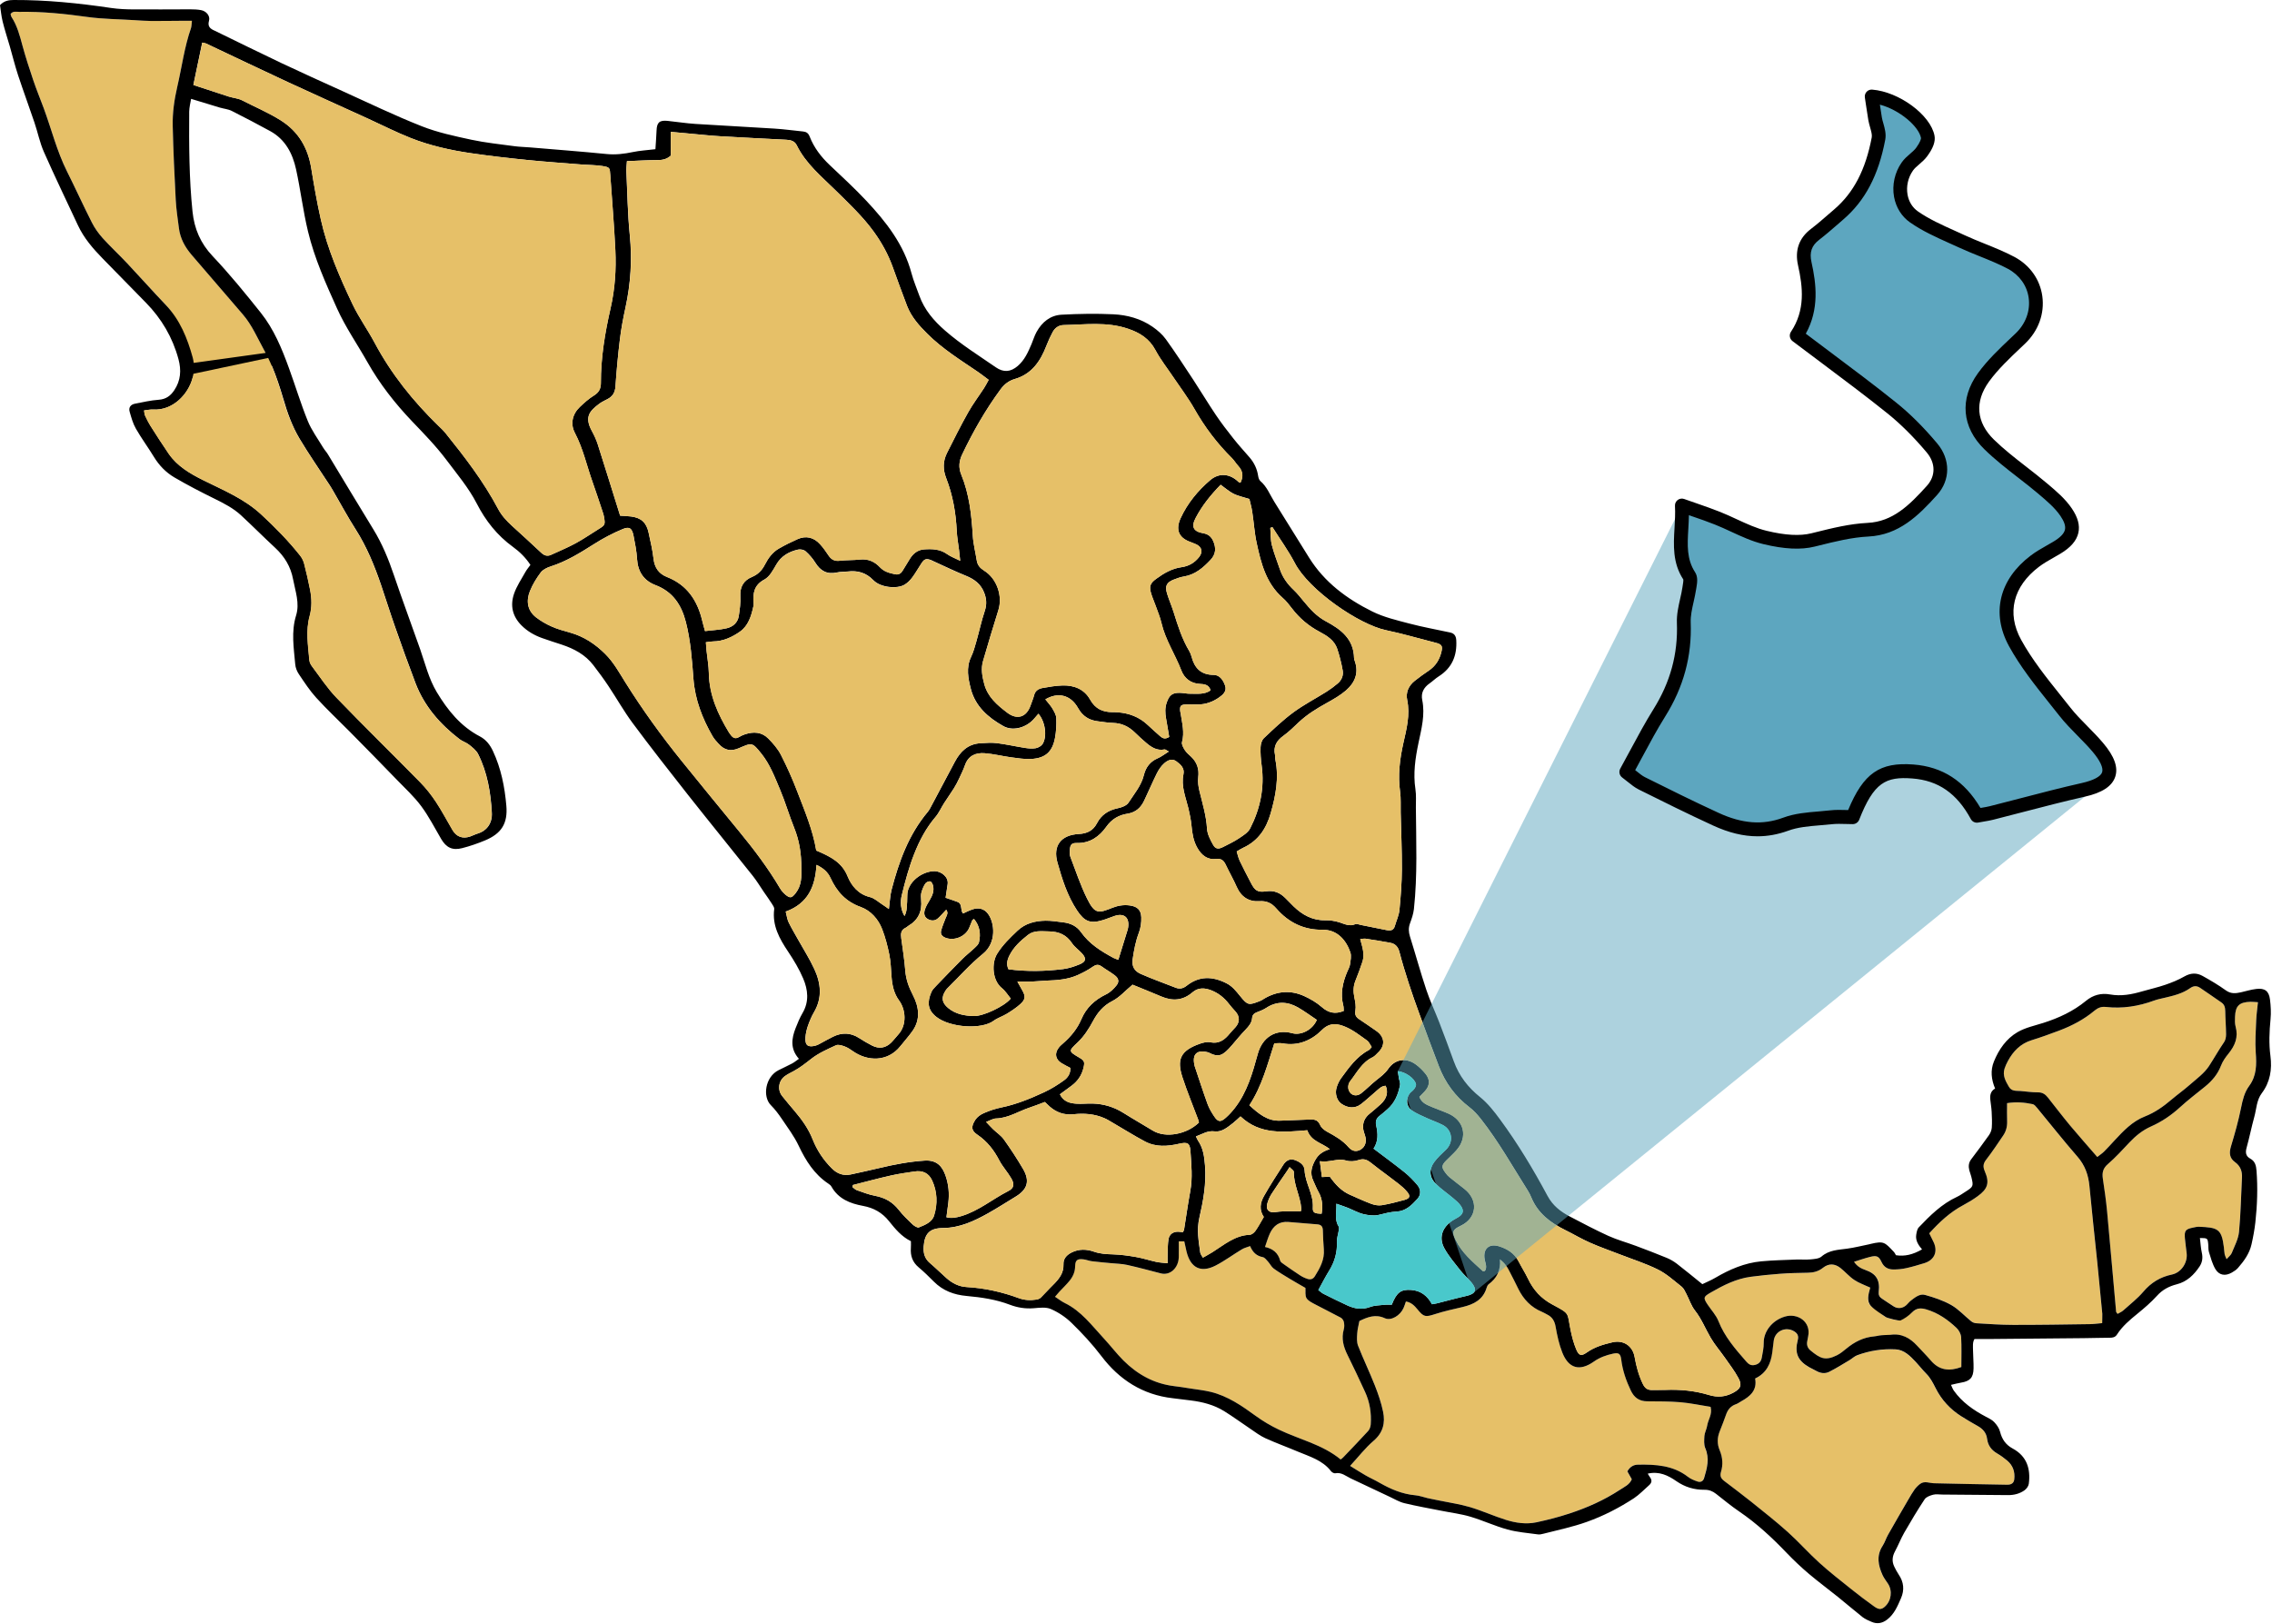
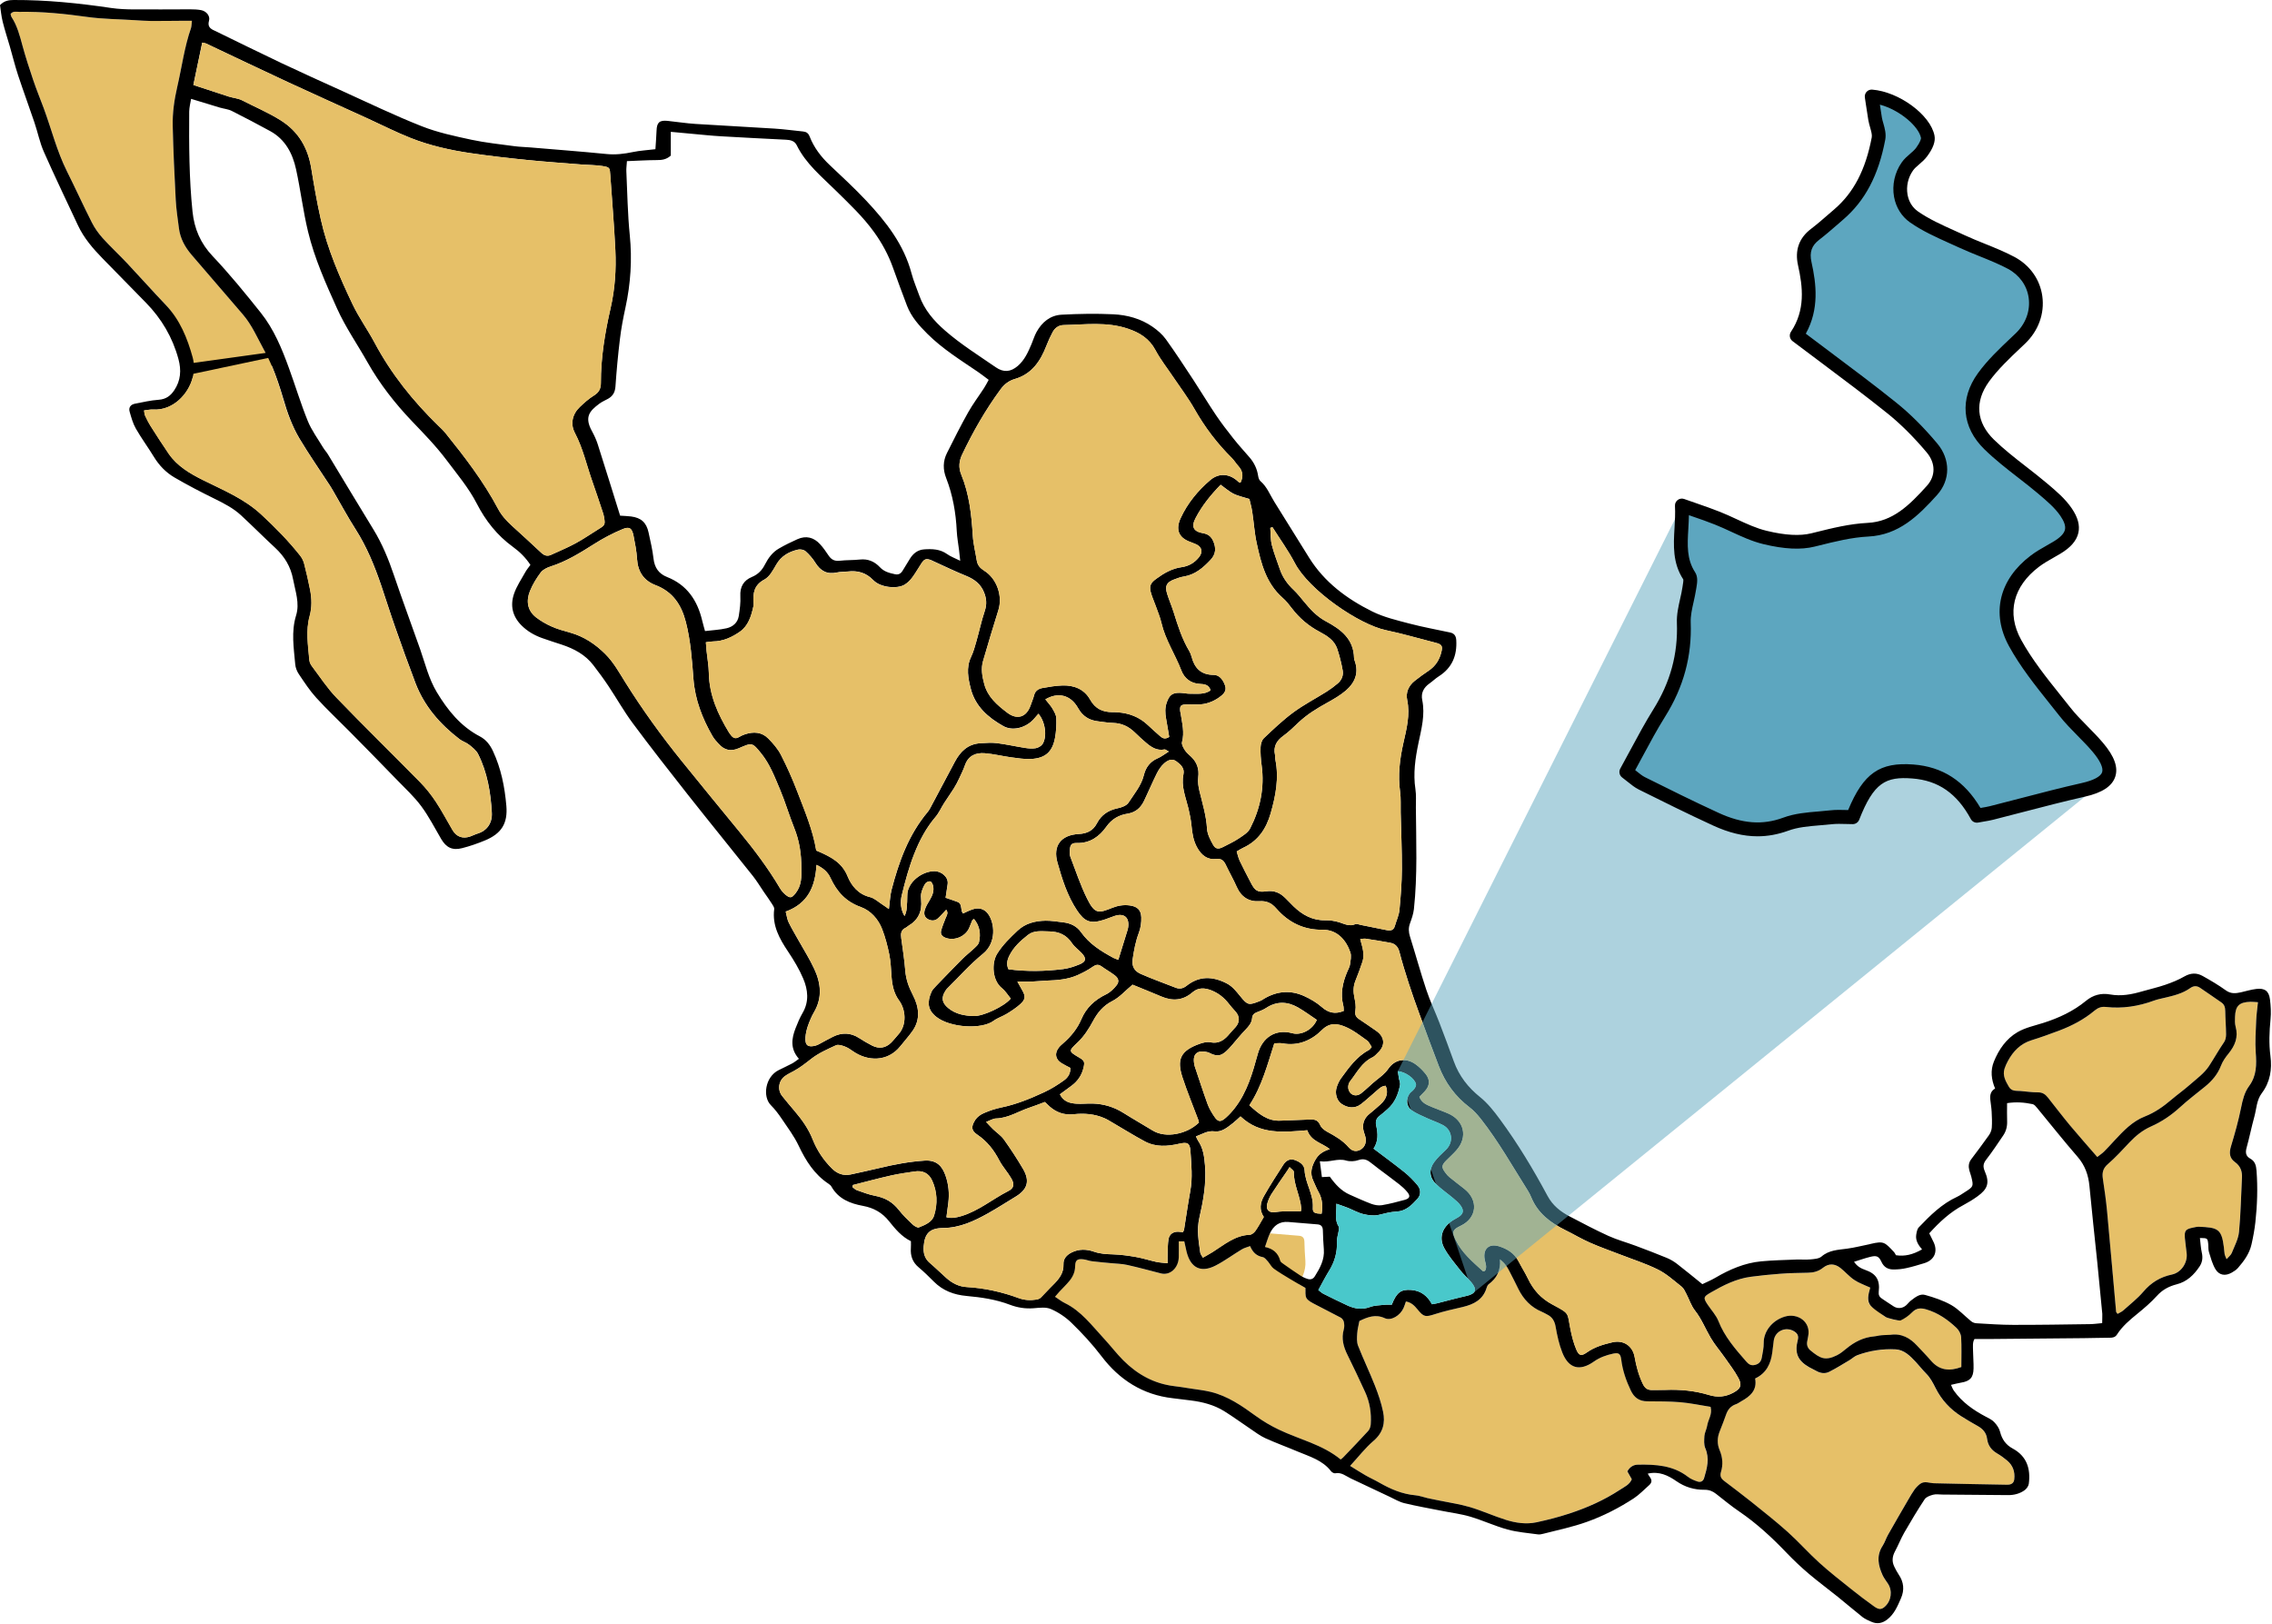
<svg xmlns="http://www.w3.org/2000/svg" fill="#000000" height="353.6" preserveAspectRatio="xMidYMid meet" version="1" viewBox="0.0 -0.0 494.6 353.6" width="494.6" zoomAndPan="magnify">
  <g id="change1_1">
    <path d="M58.38,77.92c-0.28-0.58-0.58-1.16-0.89-1.72c-1.47-2.64-2.64-5.45-4.64-7.78 c-3.71-4.31-7.42-8.63-11.13-12.94c-1.45-1.69-2.5-3.57-2.77-5.81c-0.25-2.04-0.58-4.07-0.69-6.12c-0.28-5.38-0.54-10.76-0.66-16.14 c-0.06-2.9,0.35-5.76,1.01-8.62c0.98-4.23,1.53-8.56,2.97-12.69c0.15-0.43,0.12-0.92,0.19-1.58c-1.05,0-1.93,0-2.82,0 c-2.06,0.01-4.12,0.05-6.18,0.03c-1.15-0.01-2.3-0.1-3.44-0.17c-3.44-0.21-6.91-0.22-10.32-0.7C14.08,3,9.15,2.49,4.17,2.57 C3.55,2.58,2.83,2.34,2.3,3.05C2.37,3.26,2.39,3.51,2.51,3.7c1.25,1.91,1.8,4.08,2.39,6.25c0.68,2.51,1.48,4.98,2.32,7.44 c0.7,2.06,1.53,4.08,2.29,6.13c1.7,4.59,2.88,9.37,5.08,13.79c1.84,3.68,3.54,7.43,5.4,11.1c0.62,1.23,1.45,2.39,2.37,3.42 c1.7,1.88,3.57,3.61,5.31,5.46c2.82,3,5.57,6.07,8.4,9.06c3.11,3.27,5,9.02,6.16,13.29L58.38,77.92z" fill="#e6c068" />
  </g>
  <g id="change1_2">
    <path d="M293.92,319.12c1.87-2.03,3.32-3.93,5.09-5.44c2.08-1.77,2.6-3.91,2.09-6.35c-0.4-1.94-1.05-3.84-1.78-5.69 c-1.15-2.92-2.52-5.76-3.67-8.69c-0.31-0.8-0.24-1.78-0.18-2.67c0.05-0.9,0.3-1.78,0.47-2.7c1.79-0.86,3.5-1.55,5.54-0.61 c1.37,0.63,3.34-0.57,4.08-2.23c0.19-0.43,0.33-0.89,0.51-1.41c1.17,0.2,1.87,0.92,2.52,1.72c1.38,1.7,1.74,1.7,3.88,1.01 c1.95-0.63,3.96-1.06,5.96-1.53c2.41-0.57,4.44-1.59,5.21-4.19c0.08-0.28,0.23-0.6,0.44-0.76c1.71-1.27,2.66-2.92,2.44-5.44 c1.15,0.83,1.62,1.72,2.08,2.6c0.68,1.28,1.31,2.59,1.96,3.89c1.12,2.24,2.75,3.97,5.1,4.94c0.39,0.16,0.75,0.39,1.13,0.58 c1.13,0.55,1.65,1.41,1.87,2.68c0.33,1.9,0.75,3.82,1.45,5.6c1.38,3.51,3.8,4.15,6.88,1.98c1.27-0.9,2.68-1.4,4.16-1.72 c1.26-0.27,1.64,0,1.8,1.31c0.29,2.37,1.06,4.58,2.08,6.72c0.72,1.52,1.82,2.33,3.55,2.34c2.42,0.02,4.85,0,7.25,0.2 c2.21,0.19,4.4,0.67,6.57,1.01c0.42,1.65-0.55,2.78-0.74,4.06c-0.11,0.77-0.54,1.5-0.61,2.27c-0.09,0.87-0.19,1.87,0.14,2.64 c0.98,2.26,0.4,4.38-0.25,6.54c-0.22,0.73-0.8,0.95-1.43,0.74c-0.74-0.25-1.5-0.56-2.1-1.03c-3.25-2.51-7.04-2.71-10.89-2.64 c-0.95,0.02-1.73,0.47-2.29,1.46c0.3,0.52,0.61,1.09,0.97,1.72c-0.48,1.19-1.64,1.67-2.62,2.32c-3.41,2.23-7.07,3.86-10.96,5.14 c-2.37,0.78-4.75,1.39-7.17,1.91c-2.22,0.47-4.49,0.15-6.63-0.52c-2.65-0.83-5.2-2-7.86-2.79c-2.19-0.65-4.48-0.97-6.73-1.44 c-0.83-0.17-1.65-0.32-2.48-0.51c-0.88-0.2-1.75-0.54-2.65-0.62c-2.85-0.25-5.38-1.33-7.82-2.73c-0.99-0.57-2.05-1.04-3.04-1.61 C296.24,320.59,295.25,319.94,293.92,319.12z" fill="#e6c068" />
  </g>
  <g id="change1_3">
    <path d="M382.06,300.13c2.48-1.17,3.42-3.24,3.74-5.71c0.11-0.84,0.21-1.68,0.31-2.52c0.26-2.07,2.56-3.15,4.39-2.07 c0.76,0.45,1.09,0.99,0.84,1.95c-0.73,2.79,0,4.46,2.47,5.88c0.53,0.3,1.09,0.54,1.61,0.84c0.91,0.51,1.89,0.62,2.79,0.16 c1.5-0.76,2.93-1.66,4.38-2.52c0.57-0.34,1.07-0.84,1.67-1.07c2.7-1,5.52-1.44,8.38-1.29c1.86,0.1,3.16,1.43,4.37,2.72 c0.79,0.84,1.49,1.76,2.3,2.57c0.91,0.91,1.46,2,2.04,3.15c1.27,2.5,3.16,4.57,5.56,6.09c1.18,0.74,2.38,1.46,3.59,2.13 c1.13,0.63,1.89,1.48,2.06,2.8c0.18,1.43,0.92,2.44,2.17,3.17c0.78,0.45,1.52,0.99,2.21,1.57c1.25,1.06,1.72,2.45,1.53,4.07 c-0.08,0.7-0.48,1.08-1.18,1.16c-0.12,0.01-0.24,0.02-0.36,0.02c-5.32-0.1-10.64-0.18-15.95-0.32c-1.01-0.03-2.04-0.56-2.99,0.13 c-0.46,0.34-0.88,0.77-1.22,1.23c-0.49,0.68-0.91,1.42-1.33,2.14c-1.49,2.56-2.97,5.11-4.43,7.69c-0.45,0.79-0.71,1.69-1.2,2.44 c-1.39,2.15-0.96,4.27,0,6.38c0.3,0.65,0.76,1.23,1.16,1.84c1.04,1.57,0.74,3.77-0.7,5.04c-0.71,0.63-1.28,0.66-2.29-0.06 c-1.67-1.2-3.32-2.43-4.92-3.72c-2.36-1.89-4.76-3.75-7-5.78c-2.38-2.15-4.51-4.57-6.89-6.71c-2.56-2.3-5.28-4.43-7.96-6.59 c-1.93-1.55-3.93-3.03-5.9-4.54c-0.67-0.52-0.97-1.04-0.67-2.01c0.46-1.52,0.34-3.13-0.28-4.61c-0.61-1.44-0.57-2.8,0.01-4.22 c0.51-1.23,0.95-2.48,1.41-3.73c0.38-1.02,1.03-1.76,2.09-2.12c0.39-0.13,0.74-0.4,1.11-0.61 C380.94,304.04,382.54,302.74,382.06,300.13z" fill="#e6c068" />
  </g>
  <g id="change1_4">
    <path d="M256.62,270.25c0.37,0,0.71,0,1.19,0c0.16,0.72,0.31,1.48,0.49,2.22c0.87,3.56,3.12,4.7,6.34,3.04 c1.98-1.02,3.78-2.37,5.7-3.52c0.52-0.32,1.15-0.46,1.8-0.71c0.59,1.4,1.43,2.15,2.75,2.4c0.44,0.08,0.82,0.61,1.16,0.99 c0.44,0.48,0.73,1.14,1.24,1.51c1.12,0.81,2.32,1.51,3.5,2.23c1.13,0.69,2.29,1.33,3.39,1.97c0.06,0.75-0.11,1.64,0.23,2.22 c0.36,0.61,1.18,0.98,1.86,1.35c1.86,1,3.76,1.91,5.61,2.91c0.31,0.17,0.6,0.59,0.67,0.94c0.11,0.52,0.13,1.11-0.02,1.62 c-0.56,2-0.07,3.79,0.83,5.59c1.32,2.65,2.57,5.33,3.81,8.02c1.03,2.24,1.4,4.62,1.23,7.06c-0.03,0.5-0.24,1.09-0.57,1.45 c-1.75,1.92-3.57,3.79-5.36,5.67c-0.16,0.17-0.37,0.29-0.65,0.51c-3.97-3.27-8.99-4.35-13.49-6.51c-1.73-0.83-3.42-1.82-4.97-2.95 c-3.05-2.22-6.13-4.36-9.86-5.26c-1.53-0.36-3.1-0.52-4.65-0.77c-1.08-0.17-2.15-0.35-3.23-0.47c-4.4-0.52-8.05-2.55-11.12-5.62 c-1.49-1.49-2.77-3.19-4.21-4.74c-2.62-2.82-4.93-5.99-8.53-7.74c-0.7-0.34-1.32-0.84-2.12-1.36c0.36-0.42,0.64-0.77,0.95-1.1 c0.74-0.8,1.54-1.55,2.22-2.39c0.73-0.9,1.19-1.91,1.21-3.15c0.02-1.35,0.5-1.68,1.86-1.5c0.6,0.08,1.17,0.33,1.77,0.4 c1.37,0.17,2.74,0.29,4.11,0.43c1.2,0.12,2.42,0.13,3.59,0.39c2.47,0.55,4.91,1.22,7.36,1.85c1.95,0.49,3.78-1.14,3.87-3.49 C256.66,272.6,256.62,271.47,256.62,270.25z" fill="#e6c068" />
  </g>
  <g id="change1_5">
-     <path d="M403.6,274.7c1.28-0.4,2.36-0.78,3.47-1.06c1.41-0.36,1.92-0.19,2.5,1.07c0.53,1.16,1.41,1.65,2.57,1.66 c0.96,0.01,1.94-0.09,2.87-0.3c1.3-0.28,2.57-0.68,3.85-1.06c2.32-0.69,3.1-2.66,1.94-4.84c-0.28-0.53-0.53-1.08-0.82-1.67 c2.2-2.44,4.52-4.61,7.41-6.14c1.07-0.57,2.11-1.2,3.09-1.91c2.23-1.6,2.68-2.94,1.59-5.45c-0.46-1.07-0.34-1.73,0.35-2.6 c1.3-1.67,2.45-3.44,3.65-5.19c0.63-0.92,0.9-1.95,0.86-3.09c-0.05-1.26-0.01-2.53-0.01-3.96c1.91-0.3,3.75-0.17,5.57,0.22 c0.36,0.08,0.69,0.48,0.95,0.8c2.93,3.54,5.78,7.16,8.8,10.63c1.64,1.88,2.38,3.98,2.61,6.4c0.52,5.54,1.14,11.08,1.71,16.62 c0.38,3.73,0.74,7.47,1.09,11.2c0.06,0.59,0.01,1.2,0.01,2c-0.93,0.08-1.81,0.21-2.69,0.22c-5.57,0.08-11.14,0.17-16.71,0.16 c-2.66,0-5.32-0.2-7.98-0.35c-0.39-0.02-0.83-0.18-1.13-0.43c-1.45-1.17-2.74-2.62-4.33-3.53c-1.76-1-3.76-1.66-5.72-2.21 c-1.16-0.32-2.18,0.55-3.1,1.25c-0.38,0.29-0.67,0.71-1.03,1.02c-0.78,0.68-1.82,0.78-2.68,0.24c-0.87-0.54-1.71-1.14-2.57-1.7 c-0.55-0.36-0.78-0.79-0.7-1.51c0.3-2.53-0.54-3.9-2.88-4.72C405.17,276.16,404.33,275.76,403.6,274.7z" fill="#e6c068" />
-   </g>
+     </g>
  <g id="change1_6">
    <path d="M491.53,218.18c-0.14,1.43-0.33,2.67-0.38,3.92c-0.09,2.35-0.27,4.71-0.1,7.04c0.19,2.6,0.21,5.05-1.44,7.28 c-1.02,1.38-1.41,3.02-1.75,4.71c-0.57,2.84-1.36,5.65-2.2,8.43c-0.42,1.39-0.34,2.55,0.84,3.4c1.22,0.88,1.63,2,1.55,3.43 c-0.21,3.93-0.26,7.87-0.64,11.78c-0.15,1.57-0.98,3.09-1.58,4.6c-0.18,0.45-0.64,0.78-1.13,1.35c-0.22-0.54-0.37-0.8-0.42-1.07 c-0.09-0.54-0.11-1.08-0.18-1.62c-0.49-3.9-1.32-4.22-5.46-4.37c-0.42-0.01-0.84,0.11-1.26,0.19c-1.63,0.33-1.9,0.68-1.75,2.35 c0.1,1.08,0.26,2.16,0.38,3.25c0.23,2.04-1.18,4.18-3.19,4.61c-2.54,0.53-4.55,1.75-6.24,3.74c-1.29,1.51-2.88,2.75-4.37,4.08 c-0.34,0.31-0.8,0.49-1.24,0.75c-0.15-0.22-0.31-0.36-0.32-0.5c-0.66-7.29-1.29-14.59-1.97-21.89c-0.22-2.35-0.56-4.69-0.91-7.02 c-0.19-1.28-0.01-2.25,1.08-3.19c1.69-1.46,3.21-3.13,4.74-4.76c1.35-1.43,2.85-2.63,4.64-3.43c2.35-1.04,4.43-2.45,6.33-4.19 c1.74-1.59,3.63-3.02,5.46-4.51c1.53-1.24,2.75-2.68,3.47-4.56c0.36-0.94,0.98-1.82,1.62-2.6c1.42-1.74,2.19-3.58,1.56-5.87 c-0.19-0.68-0.16-1.44-0.13-2.16c0.09-2.39,0.92-3.18,3.37-3.26C490.33,218.07,490.74,218.13,491.53,218.18z" fill="#e6c068" />
  </g>
  <g id="change1_7">
    <path d="M456.54,251.87c-2.04-2.36-4.01-4.57-5.9-6.83c-1.66-2-3.24-4.07-4.85-6.11c-0.55-0.69-1.15-1.13-2.13-1.13 c-1.26,0.01-2.53-0.18-3.8-0.29c-0.94-0.08-1.95,0.13-2.57-0.94c-0.71-1.23-1.39-2.45-0.93-3.92c0.18-0.57,0.45-1.13,0.74-1.66 c1.16-2.14,2.74-3.79,5.17-4.54c2.02-0.62,4.01-1.35,5.99-2.09c2.78-1.05,5.4-2.42,7.68-4.33c0.76-0.63,1.49-0.93,2.47-0.82 c3.62,0.41,7.12-0.14,10.52-1.39c0.73-0.27,1.51-0.42,2.28-0.6c1.94-0.46,3.9-0.92,5.56-2.1c0.75-0.54,1.46-0.56,2.18-0.07 c1.55,1.04,3.08,2.12,4.63,3.18c0.67,0.46,0.83,1.1,0.84,1.88c0.02,1.68,0.17,3.37,0.18,5.05c0,0.57-0.11,1.24-0.42,1.69 c-1.16,1.69-2.16,3.48-3.27,5.19c-1.05,1.62-2.76,2.84-4.25,4.15c-1.27,1.12-2.66,2.1-3.94,3.19c-1.76,1.5-3.62,2.82-5.8,3.67 c-2.73,1.07-4.69,3.16-6.63,5.25c-0.74,0.8-1.47,1.61-2.24,2.38C457.62,251.09,457.13,251.41,456.54,251.87z" fill="#e6c068" />
  </g>
  <g id="change1_8">
    <path d="M426.92,291.1c-0.04-0.7-0.49-1.52-1.01-2.02c-1.9-1.79-4-3.28-6.58-4.03c-1.24-0.36-2.11-0.24-3.11,0.66 c-0.76,0.67-2.3,1.76-2.77,1.73c-0.45-0.03-1.83-0.17-2.95-0.72c-0.44-0.21-0.98-0.79-1.43-1.09c-0.84-0.57-1.39-0.94-1.71-1.23 c-1.12-0.99-0.69-2.48-0.23-4.08c-1.23-0.58-2.44-0.98-3.47-1.67c-1.09-0.73-1.96-1.78-3.01-2.6c-1.23-0.97-2.54-1.06-3.83-0.03 c-0.94,0.75-2.01,1.04-3.21,1.06c-2.06,0.03-4.12,0.09-6.17,0.23c-2.11,0.15-4.21,0.38-6.31,0.65c-3.19,0.42-5.98,1.85-8.72,3.43 c-1.57,0.9-1.68,1.12-0.7,2.6c0.8,1.21,1.86,2.31,2.38,3.63c1.34,3.42,3.69,6.08,6.03,8.77c0.5,0.58,1.02,0.96,1.88,0.77 c0.91-0.21,1.37-0.77,1.52-1.59c0.2-1.07,0.43-2.16,0.42-3.23c-0.03-2.36,1.7-4.83,4.56-5.7c2.85-0.87,5.79,1.15,5.11,4.32 c-0.08,0.35-0.13,0.71-0.2,1.07c-0.15,0.79,0.11,1.47,0.7,1.96c2.09,1.72,3.18,2.33,5.75,1.07c0.75-0.37,1.42-0.91,2.06-1.45 c1.77-1.47,3.73-2.47,6.05-2.67c0.47-0.04,0.93-0.16,1.12-0.19c1.16,0,2.03-0.07,2.69-0.18c2.36-0.24,4.09,0.81,5.57,2.41 c0.99,1.07,2.02,2.09,2.96,3.2c1.82,2.14,4.01,2.42,6.65,1.43C426.97,295.43,427.05,293.26,426.92,291.1z" fill="#e6c068" />
  </g>
  <g id="change1_9">
-     <path d="M275.36,271.47c0.4-1.1,0.67-2.07,1.1-2.97c0.79-1.67,2.05-2.64,4.02-2.47c2.1,0.19,4.21,0.36,6.31,0.52 c0.82,0.06,1.16,0.48,1.19,1.28c0.04,1.39,0.09,2.77,0.21,4.15c0.18,2.25-0.83,4.08-1.97,5.89c-0.39,0.62-0.95,0.75-1.56,0.56 c-0.57-0.18-1.13-0.44-1.63-0.77c-1.21-0.78-2.4-1.62-3.58-2.45c-0.29-0.2-0.68-0.45-0.76-0.74 C278.24,272.76,277.08,271.84,275.36,271.47z" fill="#e6c068" />
+     <path d="M275.36,271.47c0.4-1.1,0.67-2.07,1.1-2.97c2.1,0.19,4.21,0.36,6.31,0.52 c0.82,0.06,1.16,0.48,1.19,1.28c0.04,1.39,0.09,2.77,0.21,4.15c0.18,2.25-0.83,4.08-1.97,5.89c-0.39,0.62-0.95,0.75-1.56,0.56 c-0.57-0.18-1.13-0.44-1.63-0.77c-1.21-0.78-2.4-1.62-3.58-2.45c-0.29-0.2-0.68-0.45-0.76-0.74 C278.24,272.76,277.08,271.84,275.36,271.47z" fill="#e6c068" />
  </g>
  <g id="change2_2">
    <path d="M490.75,243.13c0.48-1.73,0.48-3.62,1.63-5.15c1.82-2.42,2.26-5.17,1.88-8.1c-0.35-2.66-0.24-5.31,0.02-7.98 c0.14-1.43,0.06-2.9-0.12-4.33c-0.23-1.83-1.14-2.5-2.97-2.28c-1.13,0.13-2.23,0.48-3.35,0.73c-1.14,0.25-2.18,0.37-3.27-0.41 c-1.61-1.16-3.34-2.18-5.08-3.15c-1.29-0.72-2.59-0.67-3.96,0.11c-1.3,0.75-2.72,1.32-4.14,1.81c-1.65,0.57-3.38,0.95-5.06,1.44 c-2.29,0.67-4.57,1.1-6.98,0.67c-1.92-0.35-3.69,0.1-5.26,1.4c-2.73,2.25-5.9,3.72-9.26,4.79c-1.9,0.6-3.93,1.03-5.62,2.01 c-2.46,1.43-4.08,3.77-5.15,6.41c-0.79,1.94-0.57,3.9,0.26,5.87c-1.05,0.6-1.14,1.54-1.03,2.54c0.09,0.84,0.24,1.68,0.28,2.53 c0.06,1.15,0.11,2.3,0.03,3.44c-0.04,0.57-0.29,1.18-0.62,1.65c-1.25,1.78-2.56,3.51-3.87,5.25c-0.57,0.75-0.62,1.56-0.4,2.41 c0.12,0.47,0.32,0.91,0.43,1.38c0.51,2.1,0.48,2.16-1.4,3.35c-0.56,0.36-1.11,0.75-1.71,1.03c-3.32,1.53-5.85,4.05-8.32,6.64 c-0.36,0.38-0.47,1.06-0.56,1.62c-0.19,1.26,0.48,2.26,1.27,3.18c-2.06,1.17-3.78,1.55-5.68,1.27c-0.14-0.23-0.26-0.52-0.47-0.74 c-1.97-2.08-2.16-2.4-5.01-1.73c-0.12,0.03-0.23,0.07-0.35,0.09c-1.6,0.32-3.19,0.73-4.8,0.95c-1.96,0.27-3.93,0.29-5.58,1.72 c-0.57,0.49-1.59,0.54-2.42,0.62c-1.02,0.1-2.06-0.01-3.09,0.03c-2.54,0.11-5.08,0.15-7.61,0.39c-3.62,0.34-6.89,1.76-10.01,3.59 c-0.92,0.54-1.92,0.95-2.81,1.38c-1.98-1.59-3.74-3.06-5.55-4.45c-0.67-0.51-1.42-0.95-2.19-1.27c-2.24-0.92-4.5-1.79-6.76-2.63 c-1.98-0.74-4.03-1.29-5.95-2.16c-2.86-1.3-5.65-2.78-8.44-4.24c-2-1.05-3.68-2.36-4.82-4.48c-3.09-5.76-6.46-11.37-10.34-16.64 c-1.28-1.74-2.66-3.5-4.32-4.84c-2.64-2.12-4.58-4.61-5.73-7.78c-1.03-2.84-2.08-5.68-3.17-8.5c-0.92-2.37-2.02-4.68-2.82-7.09 c-1.28-3.84-2.35-7.75-3.56-11.61c-0.3-0.97-0.35-1.86,0-2.83c0.37-1.01,0.74-2.07,0.86-3.13c0.8-7.36,0.48-14.75,0.43-22.12 c-0.01-1.33,0.1-2.69-0.1-3.99c-0.52-3.42-0.03-6.74,0.67-10.08c0.64-3.06,1.47-6.13,0.81-9.33c-0.31-1.51,0.31-2.71,1.58-3.6 c0.69-0.48,1.3-1.1,2.02-1.55c2.91-1.85,4.01-4.53,3.81-7.89c-0.06-0.94-0.45-1.47-1.34-1.66c-2.95-0.64-5.93-1.17-8.85-1.94 c-2.74-0.72-5.57-1.38-8.09-2.63c-5.53-2.74-10.43-6.37-13.77-11.74c-2.52-4.06-5.05-8.1-7.57-12.16c-0.95-1.53-1.59-3.27-3.02-4.49 c-0.28-0.24-0.43-0.73-0.49-1.13c-0.23-1.54-0.87-2.87-1.88-4.04c-1.19-1.37-2.42-2.72-3.54-4.14c-1.31-1.65-2.6-3.33-3.78-5.08 c-1.69-2.51-3.24-5.1-4.9-7.63c-1.96-2.98-3.91-5.97-5.99-8.86c-0.76-1.05-1.81-1.96-2.89-2.71c-2.55-1.77-5.52-2.58-8.55-2.72 c-3.74-0.18-7.51-0.11-11.26,0.09c-2.45,0.13-4.26,1.61-5.44,3.75c-0.47,0.84-0.74,1.79-1.12,2.68c-0.74,1.73-1.49,3.45-2.97,4.72 c-1.56,1.34-3.09,1.47-4.79,0.3c-3.73-2.58-7.59-4.98-11.03-7.98c-2.47-2.15-4.52-4.53-5.63-7.65c-0.56-1.6-1.25-3.16-1.68-4.8 c-1.67-6.31-5.55-11.25-9.89-15.87c-2.53-2.69-5.25-5.2-7.94-7.74c-1.88-1.78-3.41-3.78-4.35-6.19c-0.29-0.75-0.73-1.04-1.46-1.11 c-2.05-0.2-4.09-0.49-6.14-0.62c-5.74-0.37-11.49-0.65-17.23-1.02c-2.05-0.13-4.09-0.46-6.14-0.67c-1.75-0.17-2.3,0.37-2.36,2.12 c-0.05,1.37-0.17,2.73-0.25,4.05c-1.8,0.22-3.38,0.3-4.9,0.62c-1.91,0.4-3.77,0.63-5.74,0.43c-5.54-0.55-11.1-0.97-16.65-1.44 c-1.15-0.1-2.3-0.11-3.44-0.27c-3.12-0.43-6.26-0.74-9.33-1.4c-3.66-0.79-7.38-1.58-10.84-2.95c-5.85-2.31-11.53-5.06-17.27-7.66 c-4.41-2-8.83-3.99-13.21-6.06c-4.87-2.31-9.7-4.7-14.55-7.06C45.8,6.28,45.13,5.8,45.5,4.51c0.3-1.04-0.59-2.1-1.75-2.31 c-0.77-0.14-1.57-0.17-2.35-0.17c-4.06,0-8.12,0.05-12.17,0.02c-1.69-0.01-3.4-0.07-5.07-0.32C17.14,0.69,10.09-0.03,2.99,0 C1.92,0.01,0.95,0.13,0,1.11c0.17,1.12,0.28,2.38,0.58,3.6c0.45,1.82,1.04,3.6,1.56,5.4c0.6,2.09,1.12,4.21,1.8,6.28 c1.14,3.45,2.4,6.85,3.56,10.29c0.72,2.12,1.15,4.35,2.05,6.38c2.37,5.37,4.93,10.66,7.41,15.98c1.3,2.79,3.28,5.08,5.4,7.25 c3.13,3.2,6.27,6.4,9.4,9.6c3.42,3.49,5.81,7.56,7.09,12.29c0.65,2.42,0.5,4.66-0.91,6.77c-0.81,1.22-1.82,1.97-3.4,2.08 c-1.74,0.12-3.46,0.53-5.18,0.86c-0.92,0.18-1.4,0.83-1.14,1.73c0.36,1.27,0.72,2.58,1.37,3.71c1.2,2.1,2.65,4.05,3.91,6.12 c1.13,1.86,2.61,3.39,4.44,4.47c2.87,1.68,5.83,3.21,8.82,4.68c2.02,1,4.02,2.02,5.68,3.55c2.53,2.34,4.96,4.79,7.49,7.13 c2.02,1.88,3.36,4.08,3.87,6.82c0.49,2.61,1.48,5.21,0.66,7.87c-1.1,3.55-0.5,7.09-0.19,10.64c0.06,0.75,0.38,1.55,0.81,2.18 c1.18,1.75,2.35,3.55,3.77,5.11c2.32,2.55,4.85,4.91,7.27,7.36c3.45,3.49,6.89,6.99,10.3,10.52c1.81,1.87,3.75,3.65,5.29,5.73 c1.65,2.22,2.92,4.73,4.33,7.13c1.09,1.86,2.43,2.55,4.56,2c1.69-0.43,3.36-1.01,4.98-1.68c3.58-1.49,4.98-3.69,4.65-7.53 c-0.35-4.11-1.15-8.15-2.92-11.93c-0.63-1.34-1.48-2.47-2.85-3.19c-4.18-2.18-7.01-5.7-9.38-9.64c-1.73-2.89-2.51-6.15-3.6-9.29 c-1.88-5.37-3.88-10.7-5.7-16.09c-1.19-3.52-2.57-6.91-4.52-10.08c-3.33-5.41-6.58-10.88-9.88-16.31c-0.31-0.51-0.74-0.96-1.05-1.48 c-1.15-1.92-2.51-3.75-3.34-5.8c-1.52-3.75-2.69-7.65-4.08-11.46c-1.55-4.28-3.29-8.51-6.15-12.09c-3.36-4.21-6.77-8.4-10.47-12.31 c-2.65-2.81-3.99-5.95-4.38-9.69c-0.75-7.24-0.77-14.51-0.72-21.78c0.01-0.93,0.27-1.86,0.41-2.77c2.22,0.68,4.23,1.3,6.25,1.9 c0.87,0.26,1.82,0.33,2.61,0.73c2.81,1.41,5.59,2.88,8.36,4.39c3.29,1.8,4.88,4.88,5.63,8.31c0.98,4.48,1.52,9.04,2.6,13.53 c1.42,5.89,3.87,11.33,6.32,16.77c1.83,4.07,4.42,7.79,6.62,11.69c2.67,4.73,5.99,8.97,9.72,12.88c2.6,2.72,5.22,5.4,7.48,8.41 c2.32,3.1,4.84,6.06,6.62,9.53c1.91,3.71,4.43,6.91,7.85,9.39c1.45,1.05,2.76,2.32,3.81,3.93c-0.39,0.54-0.79,1-1.08,1.52 c-0.88,1.58-1.93,3.11-2.5,4.8c-0.85,2.52-0.34,4.87,1.64,6.85c1.28,1.28,2.78,2.14,4.44,2.74c1.42,0.52,2.87,0.96,4.31,1.44 c2.69,0.89,5.14,2.19,6.9,4.49c1.14,1.48,2.25,2.99,3.29,4.55c1.78,2.67,3.36,5.49,5.27,8.06c3.9,5.25,7.93,10.4,11.98,15.54 c4.69,5.94,9.47,11.81,14.18,17.73c0.86,1.09,1.58,2.29,2.36,3.44c0.58,0.84,1.18,1.67,1.73,2.53c0.24,0.38,0.6,0.86,0.55,1.24 c-0.46,3.58,1.14,6.44,3.03,9.26c1.24,1.86,2.41,3.8,3.28,5.85c1.04,2.44,1.33,5.01-0.13,7.5c-0.61,1.04-1.08,2.17-1.52,3.3 c-0.89,2.26-1.21,4.51,0.72,6.68c-0.52,0.36-0.98,0.75-1.49,1.02c-0.96,0.51-1.96,0.96-2.93,1.45c-2.94,1.47-3.53,5.77-1.69,7.62 c0.89,0.89,1.67,1.93,2.38,2.98c1.28,1.9,2.68,3.76,3.66,5.82c1.56,3.29,3.41,6.26,6.51,8.31c0.25,0.16,0.5,0.37,0.64,0.62 c1.51,2.69,4.09,3.69,6.88,4.2c2.33,0.43,4.18,1.48,5.65,3.32c1.36,1.7,2.75,3.38,4.77,4.36c0,0.54,0.03,1.02-0.01,1.5 c-0.12,1.68,0.35,3.07,1.69,4.19c1.16,0.97,2.24,2.04,3.31,3.11c1.98,1.99,4.39,2.88,7.15,3.13c3.2,0.29,6.37,0.75,9.41,1.91 c1.65,0.63,3.36,0.9,5.16,0.76c1.25-0.1,2.67-0.3,3.75,0.17c1.63,0.7,3.21,1.76,4.49,3c2.33,2.27,4.55,4.66,6.54,7.28 c3.88,5.12,8.98,8.4,15.51,9.14c1.32,0.15,2.65,0.32,3.97,0.49c2.55,0.32,5.02,0.96,7.22,2.32c1.95,1.21,3.81,2.58,5.72,3.86 c1.05,0.71,2.08,1.5,3.22,2.02c2.31,1.05,4.71,1.92,7.05,2.91c2.61,1.1,5.41,1.87,7.27,4.28c0.19,0.25,0.65,0.51,0.92,0.46 c1.36-0.27,2.29,0.6,3.36,1.11c2.84,1.36,5.69,2.7,8.54,4.03c1.04,0.49,2.06,1.11,3.16,1.37c2.7,0.65,5.43,1.13,8.16,1.67 c2.08,0.42,4.2,0.67,6.23,1.28c2.72,0.81,5.32,2.03,8.05,2.78c2.14,0.59,4.39,0.75,6.6,1.06c0.4,0.06,0.85-0.04,1.26-0.15 c3.16-0.81,6.35-1.47,9.44-2.58c3.62-1.29,7-3.04,10.2-5.12c1.2-0.79,2.21-1.88,3.3-2.83c0.6-0.52,0.73-1.08,0.23-1.75 c-0.17-0.23-0.3-0.48-0.5-0.79c2.47-0.58,4.45,0.39,6.23,1.63c1.89,1.31,3.91,1.9,6.14,1.88c0.97-0.01,1.75,0.29,2.5,0.88 c1.67,1.31,3.3,2.66,5.05,3.85c3.83,2.61,7.19,5.73,10.38,9.07c1.51,1.57,3.1,3.07,4.76,4.48c2.08,1.76,4.27,3.37,6.39,5.08 c1.79,1.44,3.53,2.95,5.33,4.37c0.56,0.44,1.26,0.71,1.92,1.01c1.22,0.54,2.34,0.34,3.4-0.47c1.57-1.19,2.28-2.93,3.03-4.65 c0.79-1.81,0.62-3.53-0.5-5.17c-0.37-0.55-0.68-1.15-0.97-1.75c-0.54-1.12-0.42-2.2,0.17-3.3c0.72-1.33,1.26-2.75,2.01-4.06 c1.42-2.46,2.87-4.9,4.44-7.27c0.34-0.52,1.17-0.81,1.83-0.99c0.62-0.17,1.32-0.05,1.99-0.04c4.78,0.04,9.56,0.07,14.34,0.12 c1.32,0.01,2.55-0.31,3.6-1.06c0.43-0.31,0.86-0.91,0.92-1.42c0.42-3.26-0.43-6-3.53-7.67c-1.48-0.8-2.32-2.01-2.73-3.65 c-0.19-0.76-0.72-1.51-1.28-2.1c-0.48-0.51-1.18-0.83-1.82-1.17c-2.7-1.43-5.17-3.14-6.97-5.68c-0.25-0.35-0.38-0.77-0.61-1.25 c0.88-0.2,1.52-0.37,2.17-0.48c1.97-0.32,2.7-1.08,2.74-3.09c0.03-1.27-0.1-2.54-0.11-3.81c-0.01-0.94-0.14-1.92,0.32-2.61 c1.51,0,2.84,0.01,4.17,0c6.54-0.06,13.09-0.11,19.63-0.18c1.88-0.02,3.76-0.08,5.64-0.09c0.64,0,1.18-0.09,1.57-0.69 c1.16-1.81,2.77-3.17,4.42-4.51c1.5-1.22,2.99-2.49,4.28-3.92c1.2-1.33,2.62-2.08,4.3-2.51c2.24-0.56,3.79-2.08,5.01-3.93 c0.58-0.88,0.71-1.88,0.46-2.97c-0.23-1.03-0.28-2.11-0.41-3.18c1.63,0.01,1.67,0.04,1.8,1.23c0.07,0.6-0.01,1.24,0.16,1.81 c0.39,1.26,0.74,2.58,1.39,3.7c0.83,1.41,2.19,1.6,3.62,0.77c0.47-0.27,0.95-0.58,1.3-0.98c1.32-1.51,2.51-3.14,2.96-5.14 c0.36-1.59,0.66-3.2,0.84-4.81c0.41-3.74,0.54-7.48,0.25-11.24c-0.08-1.08-0.31-2.05-1.34-2.61c-1.06-0.58-1.1-1.4-0.8-2.46 C489.69,247.61,490.14,245.35,490.75,243.13z M436.37,232.65c0.18-0.57,0.45-1.13,0.73-1.66c1.16-2.14,2.74-3.79,5.17-4.54 c2.02-0.62,4.01-1.35,5.99-2.09c2.78-1.05,5.4-2.42,7.68-4.33c0.76-0.63,1.49-0.93,2.47-0.82c3.62,0.41,7.12-0.14,10.52-1.39 c0.73-0.27,1.51-0.42,2.28-0.6c1.95-0.46,3.9-0.92,5.56-2.1c0.75-0.54,1.46-0.56,2.18-0.07c1.55,1.04,3.08,2.12,4.63,3.18 c0.67,0.46,0.83,1.1,0.84,1.88c0.02,1.68,0.17,3.37,0.18,5.05c0,0.57-0.11,1.24-0.42,1.69c-1.16,1.69-2.16,3.48-3.27,5.19 c-1.05,1.62-2.76,2.84-4.25,4.15c-1.27,1.12-2.66,2.1-3.94,3.19c-1.76,1.5-3.62,2.82-5.8,3.67c-2.73,1.07-4.69,3.16-6.63,5.25 c-0.74,0.8-1.47,1.61-2.24,2.38c-0.41,0.41-0.91,0.73-1.49,1.19c-2.04-2.36-4.01-4.57-5.9-6.83c-1.66-2-3.24-4.07-4.85-6.11 c-0.55-0.69-1.15-1.13-2.13-1.13c-1.26,0.01-2.53-0.18-3.8-0.29c-0.94-0.08-1.95,0.13-2.57-0.94 C436.6,235.35,435.91,234.13,436.37,232.65z M277.01,114.77c1.64,2.61,3.47,5.12,4.89,7.84c3.06,5.86,13.89,13.32,19.78,14.57 c3.6,0.76,7.15,1.8,10.72,2.71c1.46,0.37,1.73,0.67,1.36,2.13c-0.41,1.63-1.27,2.99-2.71,3.96c-1.05,0.71-2.09,1.45-3.08,2.24 c-1.34,1.07-1.98,2.52-1.63,4.19c0.66,3.21-0.14,6.27-0.83,9.32c-0.79,3.52-1.22,7.02-0.72,10.62c0.21,1.49,0.09,3.02,0.13,4.54 c0.09,4.12,0.28,8.23,0.26,12.35c-0.02,2.96-0.24,5.93-0.53,8.88c-0.12,1.18-0.67,2.31-1,3.47c-0.26,0.92-0.91,1.06-1.7,0.91 c-1.9-0.37-3.79-0.76-5.68-1.14c-0.41-0.08-0.9-0.31-1.23-0.17c-1.27,0.55-2.32-0.04-3.46-0.4c-0.97-0.31-2.03-0.47-3.04-0.45 c-2.81,0.06-5.02-1.17-6.95-3.04c-0.61-0.59-1.19-1.21-1.79-1.81c-1.14-1.13-2.43-1.7-4.1-1.46c-1.94,0.28-2.51-0.11-3.43-1.92 c-0.8-1.56-1.63-3.11-2.38-4.69c-0.3-0.63-0.45-1.35-0.67-2.06c0.56-0.32,0.95-0.59,1.39-0.79c3.28-1.5,5.04-4.15,6.01-7.53 c1.1-3.83,1.82-7.65,1.03-11.63c-0.07-0.35-0.02-0.73-0.09-1.08c-0.39-1.84,0.35-3.1,1.85-4.17c1.22-0.87,2.29-1.97,3.4-3 c1.79-1.66,3.84-2.92,5.97-4.1c1.47-0.82,2.98-1.67,4.24-2.76c1.9-1.65,2.82-3.76,1.93-6.34c-0.08-0.23-0.18-0.47-0.18-0.7 c-0.08-4.2-2.9-6.28-6.16-8.02c-1.97-1.05-3.42-2.66-4.81-4.35c-0.69-0.84-1.37-1.69-2.15-2.44c-1.35-1.27-2.41-2.71-3.01-4.47 c-0.6-1.78-1.31-3.53-1.77-5.34c-0.3-1.19-0.23-2.47-0.33-3.71C276.68,114.85,276.84,114.81,277.01,114.77z M292,240.27 c1.4,0.98,2.95,1.09,4.22,0.14c1.11-0.83,2.11-1.82,3.18-2.7c0.68-0.56,1.27-1.31,2.26-1.34c0.6,1.43,0.24,2.78-1.09,4.01 c-0.8,0.74-1.64,1.43-2.48,2.13c-0.9,0.74-1.38,1.7-1.36,2.84c0.01,0.63,0.23,1.27,0.44,1.89c0.41,1.22,0.04,2.44-0.97,3.02 c-0.86,0.49-1.78,0.44-2.61-0.51c-1.31-1.51-2.95-2.45-4.66-3.37c-0.61-0.33-1.29-0.87-1.54-1.47c-0.57-1.36-1.58-1.23-2.69-1.18 c-1.99,0.1-3.97,0.13-5.96,0.23c-2.82,0.14-4.73-1.49-6.76-3.34c2.76-4.21,3.93-8.86,5.43-13.49c0.62,0,1.22-0.09,1.79,0.01 c3.42,0.63,6.31-0.65,8.59-2.92c1.71-1.7,3.42-1.38,5.07-0.69c1.7,0.7,3.21,1.91,4.74,2.99c0.44,0.31,0.67,0.93,1.01,1.42 c-0.29,0.31-0.41,0.55-0.61,0.65c-2.68,1.41-4.34,3.81-6.06,6.15c-0.42,0.58-0.73,1.26-0.95,1.95 C290.56,238.06,291.02,239.58,292,240.27z M304.54,234.77c-0.09-0.51-0.16-1.02-0.24-1.58c1.67,0.13,3.72,1.61,3.96,2.85 c0.06,0.32-0.2,0.77-0.43,1.07c-0.28,0.38-0.74,0.63-1.01,1.02c-0.79,1.14-0.65,2.77,0.47,3.56c1.02,0.71,2.22,1.19,3.36,1.72 c1.15,0.53,2.37,0.93,3.49,1.52c2.06,1.1,2.33,3.74,0.65,5.34c-0.91,0.87-1.86,1.73-2.59,2.74c-1.17,1.61-1.03,3.35,0.41,4.74 c1.16,1.13,2.53,2.06,3.77,3.11c0.59,0.5,1.22,1.02,1.65,1.66c0.74,1.09,0.49,1.83-0.66,2.51c-0.52,0.31-1.07,0.58-1.55,0.95 c-1.95,1.48-2.59,3.58-1.39,5.77c0.95,1.73,2.27,3.26,3.5,4.83c0.71,0.9,1.6,1.66,2.34,2.53c1.37,1.61,1.01,2.55-1.02,3 c-2.18,0.49-4.33,1.09-6.49,1.63c-0.29,0.07-0.58,0.11-1.02,0.19c-0.97-1.79-2.36-2.95-4.52-3.12c-2.16-0.16-3.16,0.46-4.24,3.22 c-0.48,0-1.02-0.05-1.54,0.01c-1.07,0.12-2.21,0.12-3.2,0.49c-1.74,0.65-3.34,0.38-4.92-0.35c-1.75-0.81-3.48-1.66-5.21-2.53 c-0.36-0.18-0.66-0.48-1.11-0.81c0.8-1.43,1.5-2.84,2.32-4.16c1.23-1.96,1.82-4.05,1.73-6.37c-0.03-0.8,0.27-1.62,0.39-2.43 c0.04-0.28,0.13-0.66,0-0.86c-0.99-1.52-0.43-3.14-0.52-4.98c0.96,0.34,1.75,0.6,2.51,0.9c1.12,0.45,2.2,1.08,3.36,1.36 c1.09,0.26,2.32,0.43,3.38,0.17c1.29-0.32,2.55-0.66,3.89-0.72c1.99-0.1,3.29-1.42,4.51-2.77c0.79-0.87,0.78-2.06-0.01-3 c-0.85-1.01-1.79-1.98-2.82-2.81c-2.16-1.73-4.4-3.36-6.72-5.12c1.08-1.62,0.96-3.33,0.57-5.06c-0.19-0.85,0.02-1.53,0.73-2.07 c0.58-0.44,1.12-0.93,1.67-1.4c1.65-1.41,2.41-3.3,2.8-5.36C304.86,235.73,304.62,235.24,304.54,234.77z M275.11,264.92 c-0.62,1.05-1.15,2.08-1.81,3.01c-0.28,0.4-0.82,0.86-1.27,0.87c-3.25,0.14-5.57,2.19-8.11,3.79c-0.65,0.41-1.34,0.77-2.08,1.19 c-0.24-0.47-0.51-0.76-0.56-1.09c-0.36-2.51-0.79-4.99-0.2-7.56c0.85-3.71,1.54-7.45,1.24-11.33c-0.16-1.98-0.38-3.84-1.53-5.5 c-0.17-0.24-0.26-0.53-0.45-0.91c1.38-0.49,2.48-1.31,4.09-1.1c1.55,0.2,2.82-0.91,4.02-1.84c0.51-0.4,0.97-0.86,1.59-1.42 c4.23,4.03,9.36,3.45,14.55,3.02c0.82,2.44,3.16,2.72,4.91,4.12c-1.38,0.41-2.43,1.06-3.11,2.25c-0.86,1.49-1.29,2.98-0.49,4.64 c0.39,0.82,0.7,1.68,1.15,2.46c0.85,1.5,0.92,3.07,0.66,4.7c-1.55-0.04-1.98-0.2-1.91-1.37c0.16-2.9-1.67-5.29-1.8-8.1 c-0.05-1.22-1.11-1.84-2.14-2.22c-1.06-0.39-1.92,0.15-2.48,1.02c-1.44,2.23-2.88,4.46-4.19,6.77 C274.33,261.77,274.05,263.37,275.11,264.92z M234.95,230.24c-2.36-1.39-2.38-1.41-0.37-3.3c1.43-1.35,2.46-2.98,3.38-4.69 c0.99-1.84,2.21-3.32,4.19-4.33c1.56-0.79,2.8-2.23,4.39-3.56c1.93,0.79,4.12,1.66,6.28,2.58c2.46,1.05,4.71,0.87,6.77-0.91 c1.26-1.08,2.64-1,4.09-0.44c1.57,0.61,2.81,1.62,3.84,2.94c0.44,0.57,0.92,1.12,1.41,1.65c0.96,1.05,1,2.29,0.07,3.39 c-0.39,0.46-0.84,0.87-1.22,1.34c-1.1,1.36-2.3,2.39-4.28,1.99c-0.72-0.14-1.58,0.06-2.3,0.32c-4.37,1.53-5.01,3.54-3.79,7.31 c1.01,3.1,2.27,6.12,3.41,9.17c0.08,0.22,0.12,0.46,0.18,0.67c-2.57,2.53-7.21,3.49-10.06,1.75c-2.11-1.29-4.26-2.51-6.36-3.83 c-2.05-1.29-4.27-1.97-6.68-2.05c-1.2-0.04-2.42,0.12-3.62,0.03c-1.39-0.11-2.75-0.44-3.54-2.05c0.83-0.62,1.64-1.22,2.46-1.81 c1.38-1,2.28-2.3,2.68-3.97C236.17,231.18,236.07,230.89,234.95,230.24z M235.32,202.92c-0.92-1.31-2.29-1.95-3.87-2.13 c-1.26-0.15-2.53-0.37-3.79-0.36c-2.28,0.03-4.45,0.56-6.16,2.18c-1.62,1.54-3.22,3.07-4.43,5.02c-1.27,2.06-1.05,5.83,1.04,7.49 c0.77,0.62,1.31,1.53,1.92,2.27c-1.46,1.75-6.03,3.85-8,3.8c-2.04-0.05-3.98-0.4-5.61-1.74c-1.39-1.14-1.57-2.3-0.57-3.81 c0.1-0.15,0.2-0.31,0.33-0.43c2.59-2.55,5-5.3,7.81-7.58c2.98-2.42,2.55-6.7,1.1-8.69c-0.82-1.13-2.07-1.46-3.57-0.91 c-0.62,0.22-1.21,0.53-1.88,0.83c-0.65-0.76-0.06-2.09-1.18-2.51c-0.83-0.32-1.68-0.59-2.61-0.91c0.14-0.93,0.28-1.93,0.44-2.92 c0.27-1.62-1.43-2.86-2.82-2.87c-2.8-0.02-5.99,2.46-5.96,5.26c0.01,0.97-0.06,1.94-0.14,2.9c-0.05,0.55-0.19,1.09-0.47,1.61 c-0.86-1.48-0.95-3.07-0.59-4.55c0.75-3.04,1.56-6.1,2.72-9.01c1.13-2.86,2.57-5.61,4.61-8c0.78-0.91,1.26-2.06,1.92-3.08 c0.68-1.07,1.43-2.09,2.1-3.17c0.45-0.72,0.83-1.47,1.19-2.24c0.44-0.93,0.89-1.86,1.23-2.83c0.73-2.06,2.36-2.72,4.3-2.56 c1.92,0.15,3.82,0.63,5.73,0.89c1.43,0.19,2.89,0.43,4.32,0.36c3.09-0.15,4.65-1.51,5.23-4.55c0.27-1.41,0.34-2.88,0.29-4.32 c-0.03-0.73-0.47-1.47-0.86-2.13c-0.39-0.67-0.94-1.24-1.52-1.98c2.66-1.58,5.46-1.08,7.13,1.91c0.97,1.74,2.41,2.66,4.36,2.87 c1.08,0.12,2.16,0.33,3.25,0.35c1.87,0.05,3.39,0.77,4.71,2.05c0.78,0.76,1.58,1.5,2.41,2.21c1.17,1,2.41,1.86,4.1,1.51 c0.17-0.03,0.39,0.19,0.91,0.46c-0.96,0.59-1.65,1.15-2.43,1.48c-1.66,0.7-2.59,2-2.99,3.64c-0.57,2.31-2.1,4.08-3.34,6 c-0.42,0.65-1.49,1.05-2.33,1.22c-2.03,0.43-3.57,1.39-4.54,3.26c-0.82,1.59-2.12,2.26-3.97,2.35c-3.89,0.21-5.67,2.56-4.63,6.24 c1.02,3.6,2.14,7.2,4.25,10.38c1.62,2.44,2.88,2.97,5.66,2.12c0.87-0.26,1.7-0.64,2.56-0.91c2.04-0.66,3.22,0.35,2.92,2.48 c-0.03,0.24-0.1,0.47-0.17,0.71c-0.64,2.07-1.28,4.15-1.97,6.36c-0.36-0.13-0.75-0.23-1.09-0.42 C239.68,207.07,237.12,205.48,235.32,202.92z M235.09,209.91c-1.16,0.49-2.39,0.9-3.63,1.06c-3.96,0.49-7.94,0.57-11.92,0.04 c-0.48-1.01-0.32-1.93,0.17-2.93c0.94-1.92,2.46-3.29,4.08-4.56c1.31-1.03,2.93-0.78,4.53-0.76c2.19,0.03,3.82,0.73,5.05,2.57 c0.56,0.84,1.45,1.45,2.15,2.2C236.53,208.64,236.44,209.34,235.09,209.91z M166.41,126.15c1.12-0.6,1.88-2.03,2.57-3.23 c1.09-1.9,2.77-2.84,4.78-3.29c0.5-0.11,1.26,0.04,1.63,0.38c0.8,0.71,1.54,1.56,2.1,2.47c1.12,1.81,2.58,2.62,4.73,2.13 c0.76-0.17,1.57-0.12,2.35-0.21c2.17-0.25,3.98,0.26,5.58,1.92c1.51,1.57,5.14,1.95,6.8,0.94c0.64-0.39,1.22-0.98,1.67-1.59 c0.72-0.97,1.31-2.04,1.98-3.05c0.64-0.97,1.04-1.09,2.12-0.68c0.23,0.09,0.44,0.21,0.66,0.31c2.31,1.05,4.6,2.16,6.95,3.11 c1.77,0.72,3.15,1.75,3.89,3.57c0.54,1.34,0.65,2.61,0.17,4.04c-0.73,2.17-1.2,4.42-1.83,6.63c-0.33,1.16-0.65,2.35-1.17,3.43 c-1.1,2.33-0.62,4.68-0.04,6.93c0.98,3.82,3.78,6.26,7.09,8.11c1.98,1.11,4.74,0.42,6.48-1.39c0.37-0.38,0.7-0.8,1.14-1.3 c1.51,1.71,1.94,4.99,0.9,6.6c-0.29,0.44-0.94,0.8-1.48,0.9c-0.75,0.13-1.57,0.06-2.34-0.06c-2.03-0.32-4.05-0.78-6.09-1.04 c-1.18-0.15-2.39-0.05-3.59,0.02c-2.73,0.15-4.4,1.79-5.6,4.06c-1.76,3.31-3.51,6.62-5.28,9.93c-0.17,0.32-0.35,0.64-0.58,0.92 c-4.17,4.95-6.3,10.84-7.9,16.97c-0.33,1.28-0.37,2.63-0.59,4.22c-0.52-0.37-0.92-0.67-1.35-0.94c-0.91-0.58-1.77-1.42-2.76-1.66 c-2.54-0.61-4.04-2.46-4.88-4.53c-1.22-3.01-3.64-4.21-6.25-5.37c-0.16-0.07-0.33-0.13-0.57-0.23c-0.74-4.49-2.53-8.67-4.15-12.9 c-1.03-2.7-2.22-5.36-3.54-7.94c-0.68-1.32-1.71-2.5-2.76-3.56c-1.42-1.44-3.22-1.53-5.07-0.91c-0.46,0.15-0.9,0.36-1.32,0.61 c-0.73,0.44-1.26,0.19-1.72-0.4c-0.15-0.19-0.3-0.38-0.43-0.59c-2.42-3.98-4.3-8.13-4.39-12.91c-0.03-1.63-0.33-3.25-0.5-4.87 c-0.06-0.59-0.09-1.18-0.15-1.88c0.62-0.08,1.08-0.18,1.54-0.18c2.22-0.02,4.16-0.92,5.89-2.14c1.82-1.29,2.45-3.38,2.91-5.48 c0.05-0.23,0.07-0.49,0.05-0.72C163.89,129.12,164.15,127.35,166.41,126.15z M258.71,175.99c0.29,1.23,0.55,2.48,0.67,3.73 c0.16,1.7,0.4,3.33,1.27,4.86c0.93,1.63,2.2,2.64,4.09,2.42c1.15-0.13,1.66,0.33,2.09,1.24c0.78,1.64,1.69,3.22,2.42,4.88 c0.95,2.16,2.65,3.22,4.87,3.07c1.66-0.11,2.72,0.42,3.75,1.61c2.64,3.03,5.95,4.66,10.05,4.61c3.23-0.04,5.15,2.32,6.04,4.9 c0.27,0.79,0.05,1.78-0.07,2.66c-0.07,0.52-0.37,1.02-0.58,1.52c-1.02,2.39-1.56,4.83-0.88,7.43c0.09,0.34,0.06,0.72,0.09,1.16 c-1.9,0.76-3.35,0.41-4.79-0.86c-1.12-0.98-2.47-1.77-3.84-2.39c-2.95-1.33-5.88-1.09-8.67,0.56c-0.26,0.15-0.5,0.35-0.78,0.46 c-2.61,1.05-2.81,1.04-4.48-1.02c-0.88-1.08-1.69-2.14-3.01-2.8c-3.04-1.52-5.9-1.6-8.65,0.58c-0.72,0.57-1.49,0.76-2.37,0.41 c-2.53-1-5.1-1.9-7.59-3c-1.26-0.56-2.01-1.51-1.77-3.18c0.29-1.99,0.64-3.91,1.36-5.8c0.39-1.04,0.56-2.24,0.52-3.35 c-0.07-1.63-0.88-2.36-2.51-2.58c-1.28-0.17-2.51,0.01-3.73,0.49c-3.04,1.21-3.84,1.51-5.58-2.02c-1.44-2.91-2.46-6.03-3.63-9.08 c-0.16-0.43-0.14-0.96-0.11-1.43c0.08-1.19,0.37-1.58,1.53-1.55c2.86,0.08,4.92-1.43,6.4-3.52c1.21-1.71,2.75-2.57,4.61-2.86 c1.85-0.29,2.93-1.33,3.66-2.87c0.94-1.96,1.78-3.97,2.75-5.91c0.39-0.78,0.91-1.57,1.56-2.15c0.71-0.64,1.68-1.19,2.64-0.5 c0.94,0.67,1.88,1.5,1.59,2.84C257.08,171.19,258.13,173.55,258.71,175.99z M286.66,222.02c-0.9,2.15-3.4,3.44-5.35,2.9 c-3.62-0.99-6.52,0.92-7.5,4.51c-1.13,4.13-2.3,8.3-5,11.78c-0.59,0.76-1.25,1.49-1.97,2.12c-1.13,1-1.68,0.94-2.5-0.27 c-0.57-0.85-1.11-1.75-1.46-2.71c-0.99-2.73-1.88-5.49-2.8-8.24c-0.02-0.06-0.03-0.12-0.04-0.18c-0.56-2.44,0.51-3.48,2.92-2.85 c0.06,0.02,0.12,0.03,0.17,0.06c2.18,1.12,3.05,0.74,5.08-1.63c0.98-1.15,1.94-2.32,2.99-3.41c0.69-0.72,1.3-1.46,1.38-2.48 c0.06-0.73,0.47-1.04,1.09-1.28c0.68-0.26,1.37-0.53,1.97-0.92c2.27-1.49,4.59-1.42,6.87-0.14 C283.95,220.11,285.3,221.12,286.66,222.02z M293.06,252.65c0.81,0.24,1.85,0.18,2.66-0.1c0.94-0.33,1.65-0.18,2.38,0.33 c0.69,0.49,1.33,1.04,2.01,1.55c1.49,1.13,3.01,2.22,4.48,3.38c0.62,0.48,1.2,1.02,1.71,1.62c0.8,0.93,0.64,1.47-0.56,1.79 c-1.63,0.44-3.27,0.88-4.94,1.15c-0.73,0.12-1.58-0.04-2.29-0.3c-1.58-0.59-3.12-1.31-4.67-1.99c-1.84-0.81-3.13-2.22-4.35-3.92 c-0.55,0.03-1.02,0.05-1.72,0.09c-0.14-1.08-0.27-2.11-0.45-3.45C289.45,253.12,291.16,252.08,293.06,252.65z M283.28,263.08 c0.02,0.22-0.08,0.46-0.1,0.61c-1.28,0-2.47-0.02-3.66,0.01c-0.66,0.02-1.32,0.09-1.97,0.18c-1.27,0.18-2.01-0.53-1.69-1.78 c0.19-0.75,0.52-1.5,0.93-2.16c1.11-1.73,2.3-3.41,3.46-5.11c0.14-0.2,0.26-0.41,0.48-0.76c0.44,0.47,0.94,0.76,0.93,1.04 C281.59,257.9,283.07,260.36,283.28,263.08z M276.46,268.49c0.79-1.67,2.05-2.64,4.02-2.47c2.1,0.19,4.21,0.36,6.31,0.52 c0.82,0.06,1.16,0.48,1.19,1.28c0.04,1.39,0.09,2.77,0.21,4.15c0.18,2.25-0.83,4.08-1.97,5.89c-0.39,0.62-0.95,0.75-1.56,0.56 c-0.57-0.18-1.13-0.44-1.63-0.77c-1.21-0.78-2.4-1.62-3.58-2.45c-0.29-0.2-0.68-0.45-0.76-0.74c-0.44-1.71-1.6-2.63-3.31-3 C275.76,270.37,276.04,269.4,276.46,268.49z M272.6,111.39c0.35,2.27,0.48,4.59,0.97,6.83c0.95,4.38,2.03,8.74,5.63,11.91 c0.77,0.67,1.42,1.49,2.04,2.31c1.64,2.16,3.65,3.84,6.05,5.11c1.6,0.85,3.21,1.85,3.82,3.7c0.51,1.54,0.91,3.13,1.19,4.73 c0.18,1.04-0.22,2.07-1.06,2.78c-0.78,0.66-1.61,1.28-2.47,1.82c-2.4,1.51-4.95,2.83-7.22,4.5c-2.28,1.68-4.35,3.66-6.41,5.61 c-0.46,0.44-0.7,1.29-0.72,1.96c-0.05,1.32,0.05,2.66,0.23,3.98c0.66,4.85-0.31,9.42-2.5,13.71c-0.48,0.94-1.61,1.6-2.55,2.23 c-1.05,0.7-2.22,1.24-3.35,1.82c-1,0.51-1.64,0.46-2.17-0.49c-0.61-1.08-1.25-2.31-1.32-3.5c-0.16-2.82-0.98-5.47-1.64-8.17 c-0.24-0.98-0.39-2.04-0.27-3.02c0.22-1.78-0.25-3.22-1.52-4.45c-0.48-0.46-1.03-0.89-1.38-1.44c-0.34-0.53-0.77-1.28-0.63-1.78 c0.57-2.1,0.02-4.09-0.28-6.11c-0.04-0.24-0.11-0.47-0.13-0.71c-0.08-1.03,0.14-1.31,1.18-1.36c0.91-0.04,1.82,0.01,2.73,0 c1.69-0.02,3.22-0.58,4.58-1.54c0.85-0.6,1.71-1.35,1.3-2.55c-0.4-1.18-1.17-2.35-2.49-2.35c-2.82-0.01-4.18-1.51-4.83-4.01 c-0.11-0.41-0.27-0.81-0.48-1.17c-1.57-2.62-2.48-5.5-3.38-8.39c-0.43-1.38-1.02-2.72-1.45-4.11c-0.52-1.7-0.12-2.47,1.53-3.1 c0.68-0.26,1.37-0.52,2.08-0.63c2.5-0.4,4.26-1.93,5.89-3.68c1.14-1.22,1.18-2.58,0.54-4.04c-0.42-0.94-1.05-1.51-2.15-1.7 c-2.17-0.37-2.69-1.4-1.68-3.33c1.38-2.64,3.22-4.94,5.45-7.24c1.04,0.74,1.86,1.49,2.82,1.97c0.94,0.47,2.02,0.68,3.44,1.13 C272.13,109.32,272.44,110.34,272.6,111.39z M217.81,84.76c0.81-1.1,1.78-1.87,3.16-2.27c3.65-1.07,5.54-3.89,6.83-7.25 c0.39-1.01,0.85-2.01,1.36-2.96c0.49-0.9,1.3-1.48,2.34-1.51c4.7-0.09,9.43-0.78,14.06,0.8c2.57,0.87,4.63,2.15,5.97,4.66 c1.1,2.07,2.59,3.94,3.9,5.9c1.55,2.31,3.25,4.54,4.62,6.96c2.23,3.93,4.92,7.47,8.12,10.64c0.51,0.51,0.88,1.16,1.37,1.69 c1.02,1.1,1.18,2.3,0.49,3.68c-0.15-0.06-0.33-0.09-0.44-0.2c-1.84-1.79-4.19-2.04-6.15-0.37c-2.69,2.3-4.94,5.04-6.42,8.25 c-1.19,2.57-0.34,4.21,1.78,5.08c0.56,0.23,1.14,0.42,1.68,0.68c1.16,0.57,1.38,1.66,0.58,2.69c-0.97,1.26-2.26,2.02-3.82,2.24 c-2.12,0.29-3.87,1.31-5.55,2.54c-1.34,0.98-1.58,1.64-1.08,3.28c0.29,0.92,0.69,1.81,1.01,2.72c0.42,1.2,0.93,2.38,1.21,3.61 c0.86,3.7,3,6.86,4.34,10.36c0.64,1.67,2.04,2.83,4.05,2.91c0.95,0.04,1.95,0.13,2.32,1.4c-1.39,0.96-2.93,0.7-4.39,0.73 c-0.78,0.02-1.57-0.19-2.35-0.2c-1.61-0.02-2.24,0.51-2.79,2.05c-0.43,1.19-0.38,2.37-0.16,3.57c0.25,1.35,0.46,2.7,0.68,3.98 c-0.9,0.58-1.46,0.3-1.99-0.17c-0.9-0.81-1.82-1.6-2.7-2.44c-1.84-1.74-4.06-2.57-6.55-2.75c-0.36-0.03-0.73-0.03-1.09-0.03 c-2.15,0-3.76-0.71-4.9-2.75c-1.25-2.24-3.48-3.14-6.01-3.06c-1.45,0.05-2.89,0.29-4.32,0.55c-0.84,0.15-1.59,0.55-1.84,1.53 c-0.19,0.75-0.51,1.47-0.76,2.21c-0.88,2.6-2.92,3.29-5.1,1.63c-2.18-1.66-4.26-3.41-5.01-6.25c-0.44-1.66-0.75-3.31-0.26-4.99 c1.08-3.71,2.18-7.41,3.34-11.09c0.96-3.07-0.32-6.85-3.09-8.58c-0.89-0.55-1.46-1.2-1.62-2.23c-0.28-1.79-0.75-3.57-0.86-5.37 c-0.28-4.55-0.76-9.05-2.51-13.31c-0.63-1.53-0.49-2.96,0.19-4.38C211.81,93.99,214.54,89.21,217.81,84.76z M136.17,66.9 c1.12-5.19,1.46-10.38,0.93-15.68c-0.47-4.63-0.53-9.31-0.75-13.97c-0.03-0.59,0.07-1.18,0.13-2.17c2.31-0.09,4.41-0.22,6.52-0.23 c1.07,0,2.05-0.1,3.03-0.98v-5.17c1.66,0.15,3.14,0.29,4.62,0.43c2.11,0.19,4.22,0.42,6.33,0.54c4.72,0.28,9.44,0.51,14.16,0.75 c0.96,0.05,1.84,0.26,2.3,1.19c1.97,4.03,5.4,6.81,8.49,9.86c2.93,2.89,5.93,5.69,8.36,9.07c1.72,2.39,3.09,4.91,4.08,7.67 c1,2.79,2.02,5.58,3.08,8.35c0.93,2.43,2.64,4.33,4.45,6.13c3.29,3.27,7.21,5.7,11.02,8.29c0.74,0.51,1.45,1.07,2.31,1.71 c-0.37,0.67-0.66,1.25-1.01,1.79c-1.15,1.77-2.44,3.47-3.47,5.31c-1.63,2.9-3.12,5.88-4.61,8.85c-0.88,1.76-0.89,3.59-0.16,5.45 c1.44,3.7,2.11,7.56,2.3,11.53c0.07,1.39,0.33,2.76,0.5,4.15c0.08,0.64,0.14,1.28,0.25,2.31c-1.18-0.59-2.09-0.91-2.84-1.45 c-1.55-1.11-3.28-1.16-5.05-1.03c-1.37,0.11-2.35,0.89-3.05,2.03c-0.54,0.88-1.08,1.75-1.61,2.63c-0.39,0.64-0.9,0.91-1.68,0.74 c-1.19-0.26-2.33-0.54-3.23-1.5c-1.17-1.25-2.6-1.89-4.39-1.69c-1.44,0.16-2.91,0.09-4.35,0.26c-1.12,0.14-1.85-0.23-2.45-1.13 c-0.57-0.85-1.16-1.71-1.85-2.46c-1.36-1.5-3.05-1.94-4.93-1.1c-1.37,0.61-2.73,1.28-4.03,2.03c-1.41,0.81-2.33,2.08-3.06,3.51 c-0.62,1.22-1.49,2.13-2.82,2.68c-1.79,0.74-2.63,2.13-2.52,4.17c0.08,1.43-0.12,2.9-0.34,4.32c-0.23,1.47-1.29,2.37-2.65,2.68 c-1.51,0.35-3.08,0.41-4.7,0.61c-0.22-0.8-0.44-1.54-0.62-2.3c-1.04-4.38-3.31-7.76-7.65-9.47c-1.81-0.72-2.71-2.03-2.94-3.99 c-0.22-1.92-0.67-3.81-1.08-5.7c-0.47-2.17-1.62-3.21-3.82-3.49c-0.77-0.1-1.55-0.11-2.37-0.17c-1.63-5.22-3.24-10.41-4.89-15.59 c-0.31-0.97-0.76-1.92-1.25-2.82c-1.69-3.1-0.51-4.38,1.63-5.98c0.58-0.43,1.26-0.71,1.9-1.07c1.02-0.58,1.5-1.41,1.59-2.64 c0.24-3.44,0.55-6.88,0.97-10.3C135.22,71.53,135.67,69.21,136.17,66.9z M65.21,95.49c2.08,3.48,4.4,6.81,6.61,10.2 c0.3,0.46,0.56,0.93,0.84,1.4c1.58,2.72,3.07,5.5,4.77,8.15c2.43,3.81,4.12,7.95,5.56,12.19c1.03,3.04,1.98,6.1,3.05,9.12 c1.42,4.05,2.87,8.1,4.4,12.11c1.93,5.08,5.37,9.01,9.63,12.27c0.62,0.47,1.43,0.7,2.04,1.18c0.74,0.59,1.57,1.23,1.98,2.04 c2.02,4.02,2.75,8.39,2.99,12.82c0.13,2.39-1.3,3.98-3.02,4.47c-0.58,0.17-1.12,0.46-1.69,0.66c-1.65,0.56-2.99,0.07-3.86-1.42 c-1.2-2.03-2.29-4.13-3.59-6.1c-1-1.51-2.13-2.96-3.39-4.24c-6.07-6.18-12.26-12.23-18.27-18.46c-2-2.08-3.6-4.55-5.35-6.86 c-0.28-0.37-0.51-0.87-0.55-1.32c-0.28-3.19-0.81-6.4,0.06-9.57c0.53-1.93,0.47-3.84,0.1-5.75c-0.37-1.9-0.8-3.79-1.29-5.66 c-0.16-0.63-0.48-1.27-0.88-1.77c-2.55-3.23-5.42-6.15-8.46-8.95c-3.7-3.43-8.22-5.27-12.6-7.45c-2.88-1.43-5.68-3.05-7.56-5.79 c-1.37-2-2.68-4.04-3.97-6.08c-0.45-0.71-0.82-1.48-1.18-2.25c-0.12-0.25-0.11-0.57-0.2-1.08c0.72-0.08,1.36-0.24,1.99-0.2 c4.12,0.26,7.68-3.17,8.64-7.14c5.72-0.8,11.45-1.59,17.17-2.39c0.99,2.35,1.78,4.77,2.5,7.19C62.56,89.87,63.61,92.8,65.21,95.49z M41.58,6.11c-1.44,4.13-1.99,8.46-2.97,12.69c-0.66,2.86-1.08,5.72-1.01,8.62c0.12,5.38,0.38,10.76,0.66,16.14 c0.11,2.04,0.43,4.08,0.69,6.12c0.28,2.24,1.32,4.12,2.77,5.81c3.72,4.31,7.42,8.63,11.13,12.94c2,2.32,3.18,5.13,4.64,7.78 c0.11,0.2,0.22,0.41,0.33,0.62c-5.22,0.72-10.43,1.45-15.65,2.17c-0.05-0.38-0.11-0.76-0.21-1.13c-1.17-4.26-2.78-8.24-5.89-11.51 c-2.84-2.98-5.58-6.06-8.4-9.06c-1.74-1.85-3.61-3.58-5.31-5.46c-0.92-1.02-1.75-2.19-2.37-3.42c-1.86-3.67-3.56-7.42-5.4-11.1 c-2.21-4.41-3.38-9.2-5.08-13.79c-0.76-2.04-1.59-4.06-2.29-6.13c-0.83-2.46-1.64-4.94-2.32-7.44C4.31,7.78,3.76,5.62,2.51,3.7 C2.39,3.51,2.37,3.26,2.3,3.05c0.53-0.71,1.25-0.46,1.87-0.47C9.15,2.49,14.08,3,19.02,3.69c3.4,0.47,6.87,0.48,10.32,0.7 c1.15,0.07,2.29,0.16,3.44,0.17c2.06,0.02,4.12-0.02,6.18-0.03c0.89,0,1.77,0,2.82,0C41.69,5.19,41.72,5.68,41.58,6.11z M111.41,114.42c-1.16-1.07-2.21-2.2-2.97-3.63c-3.16-5.97-7.26-11.3-11.48-16.54c-0.45-0.56-0.99-1.06-1.52-1.57 c-5.51-5.35-10.26-11.27-13.89-18.08c-1.51-2.83-3.41-5.46-4.79-8.35c-2.83-5.95-5.46-11.99-6.92-18.48 c-0.84-3.73-1.48-7.47-2.1-11.23c-0.72-4.33-2.72-7.89-6.63-10.35c-2.69-1.69-5.58-2.9-8.37-4.34c-0.89-0.46-1.98-0.53-2.96-0.84 c-2.47-0.79-4.93-1.61-7.69-2.51c0.68-3.27,1.29-6.2,1.93-9.23c0.4,0.09,0.64,0.11,0.84,0.2c5.97,2.82,11.92,5.67,17.91,8.45 c5.71,2.65,11.47,5.22,17.2,7.84c3.14,1.43,6.22,3.01,9.43,4.28c4.18,1.65,8.57,2.64,13,3.29c4.13,0.61,8.29,1.08,12.44,1.5 c3.98,0.4,7.97,0.67,11.95,0.99c1.45,0.11,2.91,0.09,4.34,0.32c1.64,0.27,1.61,0.37,1.72,1.99c0.37,5.44,0.84,10.87,1.1,16.31 c0.2,4.23-0.08,8.45-1.03,12.62c-1.23,5.37-2.14,10.81-2.12,16.35c0,1.19-0.43,2.02-1.5,2.68c-1.12,0.69-2.13,1.59-3.09,2.51 c-1.61,1.53-2.11,3.67-1.07,5.64c1.77,3.36,2.56,7.05,3.81,10.58c0.79,2.21,1.51,4.45,2.26,6.68c0.11,0.34,0.22,0.69,0.28,1.05 c0.28,1.68,0.22,1.77-1.2,2.64c-1.65,1.01-3.24,2.13-4.94,3.05c-1.75,0.95-3.6,1.72-5.41,2.55c-0.82,0.37-1.48,0.14-2.13-0.47 C115.71,118.32,113.55,116.38,111.41,114.42z M169.82,193.4c-2.59-4.39-5.65-8.44-8.88-12.37c-4.19-5.1-8.37-10.21-12.52-15.34 c-4.42-5.47-8.53-11.16-12.27-17.12c-1.35-2.15-2.55-4.37-4.39-6.2c-2.2-2.19-4.67-3.82-7.66-4.66c-1.34-0.38-2.7-0.74-3.96-1.3 c-1.2-0.53-2.37-1.19-3.41-1.99c-1.94-1.5-2.22-3.59-1.37-5.73c0.57-1.44,1.42-2.81,2.35-4.06c0.46-0.62,1.34-1.05,2.11-1.3 c3.45-1.1,6.47-2.97,9.5-4.89c1.97-1.26,4.07-2.36,6.23-3.26c1.5-0.63,2.05-0.18,2.37,1.47c0.33,1.66,0.66,3.33,0.76,5.02 c0.17,2.78,1.46,4.73,4.03,5.71c3.76,1.44,5.64,4.28,6.6,8.04c1.04,4.07,1.34,8.24,1.65,12.38c0.35,4.55,1.93,8.58,4.15,12.45 c0.36,0.62,0.86,1.17,1.35,1.7c1.27,1.4,2.68,1.68,4.41,0.92c2.85-1.24,2.89-1.28,4.87,1.18c1.88,2.34,2.93,5.14,4.08,7.86 c1.15,2.72,1.97,5.59,3.08,8.33c1.1,2.75,1.56,5.58,1.55,8.72c0.04,1.79,0.1,3.79-1.26,5.5c-0.83,1.04-1.17,1.16-2.2,0.31 C170.54,194.37,170.12,193.91,169.82,193.4z M175.34,225.8c0.06-0.83,0.26-1.68,0.53-2.47c0.36-1.02,0.78-2.04,1.33-2.98 c1.84-3.13,1.5-6.3,0.07-9.39c-1.01-2.19-2.32-4.24-3.5-6.35c-0.7-1.27-1.46-2.51-2.09-3.81c-0.33-0.68-0.42-1.48-0.64-2.35 c4.89-1.78,6.43-5.5,6.7-10.17c1.46,0.69,2.45,1.53,3.06,2.86c1.36,2.95,3.32,5.15,6.57,6.31c2.16,0.78,3.82,2.61,4.67,4.83 c0.69,1.79,1.18,3.68,1.56,5.56c0.31,1.53,0.35,3.12,0.47,4.69c0.14,1.9,0.5,3.72,1.66,5.29c1.42,1.92,1.76,5.28-0.18,7.39 c-0.53,0.58-1,1.22-1.56,1.77c-1.19,1.18-2.62,1.41-4.14,0.64c-0.97-0.49-1.91-1.05-2.83-1.64c-1.85-1.2-3.75-1.24-5.69-0.29 c-0.92,0.45-1.81,0.97-2.72,1.45c-0.32,0.17-0.64,0.36-0.98,0.46C175.89,228.1,175.21,227.58,175.34,225.8z M181.1,254.37 c-1.83-1.82-3.24-3.93-4.18-6.31c-0.91-2.3-2.29-4.25-3.87-6.11c-0.94-1.11-1.88-2.21-2.78-3.35c-1.07-1.35-0.8-3.32,0.61-4.34 c0.59-0.42,1.25-0.74,1.89-1.08c1.39-0.75,2.6-1.71,3.84-2.68c1.59-1.24,3.52-2.09,5.37-2.94c0.5-0.23,1.3,0.03,1.9,0.25 c0.67,0.25,1.29,0.67,1.88,1.09c3.04,2.11,7.44,2.38,10.26-1.17c0.86-1.09,1.8-2.12,2.6-3.25c1.85-2.59,1.42-5.35,0.09-7.9 c-0.89-1.71-1.49-3.38-1.64-5.3c-0.18-2.35-0.56-4.68-0.87-7.01c-0.13-0.96-0.1-1.82,0.94-2.29c0.22-0.1,0.39-0.29,0.59-0.42 c2.18-1.27,3.04-3.18,2.8-5.65c-0.05-0.54-0.08-1.12,0.06-1.63c0.19-0.68,0.47-1.37,0.86-1.95c0.19-0.28,0.75-0.53,1.06-0.45 c0.28,0.07,0.54,0.59,0.62,0.95c0.26,1.13-0.15,2.13-0.73,3.1c-0.4,0.67-0.83,1.35-1.06,2.09c-0.25,0.77-0.19,1.61,0.66,2.07 c0.75,0.41,1.54,0.42,2.2-0.18c0.61-0.55,1.14-1.19,1.79-1.87c0.53,0.72,0.09,1.27-0.14,1.85c-0.35,0.89-0.72,1.79-0.97,2.71 c-0.2,0.74,0.2,1.25,0.93,1.54c1.91,0.76,4.38-0.25,5.18-2.15c0.23-0.55,0.44-1.12,0.68-1.67c0.04-0.09,0.18-0.14,0.36-0.27 c1.26,1.51,1.51,3.24,1.09,5.07c-0.11,0.47-0.58,0.89-0.96,1.25c-0.87,0.83-1.83,1.56-2.68,2.41c-1.93,1.93-3.81,3.9-5.7,5.86 c-0.37,0.39-0.79,0.8-1,1.28c-0.98,2.23-0.87,3.95,1.08,5.47c2.99,2.34,9.83,2.78,12.45,0.83c0.86-0.64,1.96-0.96,2.88-1.53 c1.02-0.63,2.05-1.3,2.93-2.1c1.15-1.04,1.16-1.72,0.4-3.04c-0.3-0.51-0.58-1.03-1.04-1.86c1.26,0,2.25,0.03,3.24-0.01 c1.03-0.04,2.05-0.16,3.08-0.2c2.37-0.08,4.73-0.25,6.92-1.26c1.08-0.5,2.16-1.05,3.13-1.74c0.7-0.49,1.24-0.61,1.95-0.1 c0.93,0.67,1.95,1.24,2.86,1.93c0.85,0.64,1.05,1.38,0.41,2.19c-0.62,0.78-1.41,1.55-2.29,1.97c-2.46,1.19-4.31,2.89-5.37,5.41 c-0.87,2.05-2.24,3.72-3.9,5.18c-0.36,0.32-0.74,0.64-1.03,1.02c-0.96,1.25-0.72,2.54,0.62,3.37c0.61,0.38,1.26,0.68,1.91,1.03 c0.07,1.2-0.53,2.09-1.34,2.68c-1.36,0.98-2.81,1.89-4.33,2.6c-3.02,1.4-6.1,2.67-9.39,3.34c-1.3,0.27-2.58,0.7-3.79,1.23 c-0.69,0.3-1.42,0.81-1.82,1.42c-1.06,1.62-0.82,2.43,0.43,3.27c2.12,1.43,3.61,3.34,4.78,5.6c0.72,1.38,1.83,2.56,2.61,3.92 c0.74,1.27,0.57,2.12-0.65,2.74c-3.44,1.75-6.45,4.33-10.23,5.46c-1.05,0.31-2.07,0.57-3.25,0.26c0.15-1.12,0.28-2.13,0.41-3.13 c0.25-2.02,0.07-4-0.6-5.92c-0.67-1.91-1.8-3.47-4.58-3.28c-3.34,0.22-6.6,0.84-9.85,1.62c-2.06,0.49-4.13,0.94-6.19,1.39 C183.61,256.01,182.27,255.53,181.1,254.37z M198.67,266.56c-1.05-1-2.11-2.01-3-3.15c-1.34-1.72-3.02-2.68-5.15-3.08 c-1.36-0.25-2.67-0.77-3.98-1.22c-0.36-0.12-0.65-0.45-0.97-0.69c0.03-0.15,0.07-0.3,0.1-0.45c2.73-0.69,5.46-1.43,8.21-2.05 c1.71-0.39,3.45-0.63,5.18-0.89c1.8-0.28,3.12,0.34,3.86,1.96c1.13,2.46,1.21,5.07,0.43,7.62c-0.46,1.48-1.99,2.05-3.31,2.59 C199.72,267.33,199.03,266.9,198.67,266.56z M226.58,282.46c-0.23,0.23-0.6,0.39-0.92,0.44c-1.33,0.21-2.61,0.16-3.92-0.32 c-3.65-1.34-7.42-2.18-11.31-2.4c-1.7-0.09-3.15-0.85-4.4-1.95c-1.23-1.08-2.38-2.25-3.63-3.3c-1.14-0.97-1.43-2.19-1.33-3.58 c0.21-2.84,1.32-3.99,4.21-4.02c3.6-0.03,6.7-1.47,9.73-3.16c2.06-1.15,4.04-2.43,6.05-3.65c2.63-1.58,3.18-3.44,1.63-6.08 c-1.29-2.19-2.68-4.32-4.15-6.38c-0.62-0.87-1.58-1.49-2.36-2.24c-0.45-0.43-0.86-0.9-1.51-1.58c0.93-0.34,1.53-0.74,2.14-0.75 c2.7-0.07,4.91-1.58,7.36-2.38c1.09-0.36,2.15-0.79,3.29-1.21c0.36,0.34,0.7,0.67,1.05,0.99c1.48,1.31,3.2,1.89,5.19,1.68 c2.32-0.25,4.6-0.08,6.76,0.87c0.6,0.26,1.17,0.63,1.74,0.96c2.35,1.37,4.65,2.81,7.04,4.09c2.37,1.27,4.93,1.08,7.45,0.5 c1.8-0.41,2.35-0.19,2.47,1.62c0.18,2.89,0.5,5.78-0.04,8.69c-0.52,2.79-0.9,5.61-1.36,8.42c-0.03,0.17-0.16,0.32-0.27,0.53 c-0.35-0.04-0.7-0.11-1.06-0.11c-1.09,0-1.87,0.57-2.05,1.63c-0.16,0.95-0.15,1.92-0.19,2.88c-0.03,0.71-0.01,1.41-0.01,2.35 c-0.95-0.11-1.72-0.13-2.46-0.29c-1.47-0.32-2.92-0.8-4.4-1.06c-1.66-0.29-3.34-0.53-5.03-0.58c-1.4-0.04-2.75-0.1-4.1-0.57 c-1.64-0.58-3.31-0.65-4.94,0.18c-1.05,0.54-1.79,1.32-1.74,2.54c0.08,1.97-1.02,3.27-2.29,4.53 C228.31,280.62,227.48,281.58,226.58,282.46z M291.85,317.72c-3.97-3.27-8.99-4.35-13.49-6.51c-1.73-0.83-3.42-1.82-4.97-2.95 c-3.05-2.22-6.13-4.36-9.86-5.26c-1.53-0.36-3.1-0.52-4.65-0.77c-1.08-0.17-2.15-0.35-3.23-0.47c-4.4-0.52-8.05-2.55-11.12-5.62 c-1.49-1.49-2.77-3.19-4.21-4.74c-2.62-2.82-4.93-5.99-8.53-7.74c-0.7-0.34-1.32-0.84-2.12-1.36c0.36-0.42,0.64-0.77,0.95-1.1 c0.74-0.8,1.54-1.55,2.22-2.39c0.73-0.9,1.19-1.91,1.21-3.15c0.02-1.35,0.5-1.68,1.86-1.5c0.6,0.08,1.17,0.33,1.77,0.4 c1.37,0.17,2.74,0.29,4.11,0.42c1.2,0.12,2.42,0.13,3.59,0.39c2.47,0.55,4.91,1.22,7.36,1.85c1.95,0.49,3.78-1.14,3.87-3.49 c0.04-1.13,0.01-2.27,0.01-3.49h1.19c0.16,0.72,0.31,1.48,0.49,2.22c0.87,3.56,3.11,4.7,6.34,3.04c1.98-1.02,3.78-2.37,5.7-3.52 c0.52-0.32,1.15-0.46,1.8-0.71c0.59,1.4,1.43,2.15,2.75,2.4c0.44,0.08,0.82,0.61,1.16,0.99c0.44,0.48,0.73,1.14,1.24,1.51 c1.12,0.81,2.32,1.51,3.5,2.23c1.13,0.69,2.29,1.33,3.39,1.97c0.06,0.75-0.11,1.64,0.23,2.22c0.36,0.61,1.18,0.98,1.86,1.35 c1.86,1,3.76,1.91,5.61,2.91c0.31,0.17,0.6,0.59,0.67,0.94c0.11,0.52,0.13,1.11-0.02,1.62c-0.56,2-0.07,3.79,0.83,5.59 c1.32,2.65,2.57,5.33,3.81,8.02c1.03,2.24,1.4,4.62,1.23,7.06c-0.03,0.5-0.24,1.09-0.57,1.45c-1.75,1.92-3.57,3.79-5.36,5.67 C292.33,317.37,292.13,317.5,291.85,317.72z M371.22,315.24c0.98,2.26,0.4,4.38-0.25,6.54c-0.22,0.73-0.8,0.95-1.43,0.74 c-0.74-0.25-1.5-0.56-2.1-1.03c-3.25-2.51-7.04-2.71-10.89-2.64c-0.95,0.02-1.73,0.47-2.29,1.46c0.3,0.52,0.61,1.09,0.97,1.72 c-0.48,1.19-1.64,1.67-2.62,2.32c-3.41,2.23-7.07,3.86-10.96,5.14c-2.37,0.78-4.75,1.39-7.17,1.91c-2.22,0.47-4.49,0.15-6.63-0.52 c-2.65-0.83-5.2-2-7.86-2.79c-2.19-0.65-4.48-0.97-6.73-1.44c-0.83-0.17-1.65-0.32-2.48-0.51c-0.88-0.2-1.75-0.54-2.65-0.62 c-2.85-0.25-5.38-1.33-7.82-2.73c-0.99-0.57-2.05-1.04-3.04-1.61c-1.03-0.59-2.03-1.24-3.36-2.06c1.87-2.03,3.32-3.93,5.09-5.44 c2.08-1.77,2.6-3.91,2.09-6.35c-0.4-1.94-1.05-3.84-1.78-5.69c-1.15-2.92-2.52-5.76-3.67-8.69c-0.31-0.8-0.24-1.78-0.18-2.67 c0.05-0.9,0.3-1.78,0.47-2.7c1.79-0.86,3.5-1.55,5.54-0.61c1.37,0.63,3.34-0.57,4.08-2.23c0.19-0.43,0.33-0.89,0.51-1.41 c1.17,0.2,1.87,0.92,2.52,1.72c1.38,1.7,1.74,1.7,3.88,1.01c1.95-0.63,3.96-1.06,5.96-1.53c2.41-0.57,4.44-1.59,5.21-4.19 c0.08-0.28,0.23-0.6,0.44-0.76c1.71-1.27,2.66-2.92,2.44-5.44c1.15,0.83,1.62,1.72,2.08,2.6c0.68,1.28,1.31,2.59,1.96,3.89 c1.12,2.24,2.75,3.97,5.1,4.94c0.39,0.16,0.75,0.39,1.13,0.58c1.13,0.55,1.65,1.41,1.87,2.68c0.33,1.9,0.75,3.82,1.45,5.6 c1.38,3.51,3.8,4.15,6.88,1.98c1.27-0.9,2.68-1.4,4.16-1.72c1.26-0.27,1.64,0,1.8,1.31c0.29,2.37,1.06,4.58,2.08,6.72 c0.72,1.52,1.82,2.33,3.55,2.34c2.42,0.02,4.85,0,7.25,0.2c2.21,0.19,4.4,0.67,6.57,1.01c0.42,1.65-0.55,2.78-0.74,4.06 c-0.11,0.77-0.54,1.5-0.61,2.27C370.99,313.47,370.89,314.47,371.22,315.24z M372.04,303.68c-3.09-0.94-6.28-1.24-9.51-1.11 c-0.97,0.04-1.94-0.01-2.91,0.02c-0.97,0.02-1.53-0.41-1.96-1.29c-0.91-1.87-1.44-3.84-1.8-5.88c-0.43-2.44-2.43-3.78-4.85-3.21 c-1.95,0.46-3.85,1-5.53,2.19c-1.25,0.88-1.74,0.75-2.35-0.69c-0.55-1.32-0.92-2.75-1.21-4.16c-0.8-3.89,0.01-3.44-4.02-5.6 c-2.42-1.3-4.08-3.14-5.24-5.56c-0.63-1.31-1.42-2.54-2.08-3.83c-0.9-1.74-2.43-2.67-4.2-3.24c-2.21-0.7-3.57,0.53-3.18,2.8 c0.15,0.86,0.61,1.72,0.06,2.55c-0.23,0.02-0.4,0.08-0.46,0.03c-2.23-2.04-4.57-3.98-5.91-6.79c-0.84-1.76-0.68-2.22,1.12-3.08 c3.53-1.69,3.9-5.57,0.78-8.02c-1.09-0.86-2.2-1.7-3.27-2.57c-0.32-0.26-0.6-0.6-0.85-0.94c-0.89-1.17-0.86-1.62,0.16-2.66 c0.76-0.78,1.59-1.49,2.3-2.32c2.43-2.82,1.62-6.37-1.78-7.89c-1.16-0.52-2.37-0.91-3.53-1.41c-1.09-0.47-2.29-0.83-2.82-2.24 c0.37-0.38,0.74-0.76,1.11-1.14c1.17-1.22,1.3-2.57,0.21-3.89c-0.64-0.78-1.39-1.53-2.22-2.11c-2.08-1.44-4.44-1.05-5.88,1.04 c-0.71,1.04-1.65,1.72-2.6,2.47c-1.13,0.9-2.14,1.96-3.28,2.85c-1.17,0.92-2.59,0.37-2.82-1.09c-0.07-0.48,0.08-1.13,0.38-1.5 c1.48-1.88,2.57-4.13,4.9-5.24c0.47-0.22,0.84-0.69,1.23-1.06c1.61-1.54,1.42-3.44-0.45-4.71c-1.2-0.81-2.38-1.67-3.6-2.46 c-0.73-0.47-1.08-0.94-0.91-1.92c0.16-0.92-0.02-1.93-0.22-2.86c-0.27-1.29-0.25-2.5,0.26-3.73c0.53-1.28,0.99-2.6,1.44-3.91 c0.46-1.35,0.36-2.39-0.43-5.09c0.41-0.03,0.81-0.13,1.17-0.08c1.79,0.27,3.58,0.56,5.36,0.89c1.11,0.2,1.72,0.88,2.01,2.02 c0.59,2.28,1.29,4.54,2.01,6.78c0.73,2.24,1.51,4.46,2.32,6.67c1.39,3.81,2.8,7.61,4.25,11.39c1.37,3.58,3.55,6.57,6.63,8.92 c0.95,0.72,1.78,1.64,2.52,2.58c3.86,4.92,6.91,10.36,10.24,15.63c0.29,0.46,0.53,0.95,0.74,1.46c1.43,3.47,4.2,5.52,7.43,7.12 c1.79,0.88,3.51,1.92,5.34,2.72c2.15,0.95,4.38,1.73,6.58,2.58c2.76,1.07,5.61,1.97,8.25,3.29c1.86,0.93,3.47,2.41,5.13,3.72 c0.44,0.35,0.7,0.96,0.98,1.49c0.65,1.23,1.07,2.62,1.91,3.69c1.45,1.84,2.27,3.98,3.43,5.95c0.88,1.5,2.04,2.83,3.04,4.26 c1.03,1.48,2.15,2.92,3,4.51c0.85,1.59,0.44,2.33-1.17,3.19C375.59,304.1,373.91,304.25,372.04,303.68z M426.93,308.3 c1.18,0.74,2.38,1.46,3.59,2.13c1.13,0.63,1.89,1.48,2.06,2.8c0.18,1.43,0.92,2.44,2.17,3.17c0.78,0.45,1.52,0.99,2.21,1.57 c1.25,1.06,1.72,2.45,1.53,4.07c-0.08,0.7-0.48,1.08-1.18,1.16c-0.12,0.01-0.24,0.02-0.36,0.02c-5.32-0.1-10.64-0.18-15.95-0.32 c-1.01-0.03-2.04-0.56-2.99,0.13c-0.46,0.34-0.88,0.77-1.22,1.23c-0.49,0.68-0.91,1.42-1.33,2.14c-1.49,2.56-2.97,5.11-4.43,7.69 c-0.45,0.79-0.71,1.69-1.2,2.44c-1.39,2.15-0.96,4.27,0,6.38c0.3,0.65,0.76,1.23,1.16,1.84c1.04,1.57,0.74,3.77-0.7,5.04 c-0.71,0.63-1.28,0.66-2.29-0.06c-1.67-1.2-3.32-2.43-4.92-3.72c-2.36-1.89-4.76-3.75-7-5.78c-2.38-2.15-4.51-4.57-6.89-6.71 c-2.56-2.3-5.28-4.43-7.96-6.59c-1.93-1.55-3.93-3.03-5.9-4.54c-0.67-0.52-0.97-1.04-0.67-2.01c0.46-1.52,0.34-3.13-0.28-4.61 c-0.61-1.44-0.57-2.8,0.01-4.22c0.51-1.23,0.95-2.48,1.41-3.73c0.38-1.02,1.03-1.76,2.09-2.12c0.39-0.13,0.74-0.4,1.11-0.61 c1.96-1.08,3.56-2.38,3.08-4.99c2.48-1.17,3.42-3.24,3.74-5.71c0.11-0.84,0.21-1.68,0.31-2.52c0.26-2.07,2.56-3.15,4.39-2.07 c0.76,0.45,1.09,0.99,0.84,1.95c-0.73,2.79,0,4.46,2.47,5.88c0.53,0.3,1.09,0.54,1.61,0.84c0.91,0.51,1.89,0.62,2.79,0.16 c1.5-0.76,2.93-1.66,4.38-2.52c0.57-0.34,1.07-0.84,1.67-1.07c2.7-1,5.52-1.44,8.38-1.29c1.86,0.1,3.16,1.43,4.37,2.72 c0.79,0.84,1.49,1.76,2.3,2.57c0.91,0.91,1.46,2,2.04,3.15C422.64,304.72,424.53,306.78,426.93,308.3z M426.97,297.6 c-2.64,0.99-4.83,0.71-6.65-1.43c-0.94-1.1-1.97-2.13-2.96-3.2c-1.55-1.68-3.37-2.75-5.89-2.38c-0.54,0.03-1.79,0.05-2.37,0.15 c-0.19,0.03-0.65,0.15-1.12,0.19c-2.32,0.2-4.28,1.2-6.05,2.67c-0.65,0.54-1.32,1.08-2.06,1.45c-2.57,1.26-3.65,0.65-5.75-1.07 c-0.6-0.49-0.85-1.17-0.7-1.96c0.07-0.36,0.12-0.72,0.2-1.07c0.69-3.17-2.26-5.19-5.11-4.32c-2.86,0.88-4.59,3.35-4.56,5.7 c0.01,1.08-0.22,2.16-0.42,3.23c-0.15,0.82-0.61,1.39-1.52,1.59c-0.86,0.2-1.38-0.19-1.88-0.77c-2.35-2.69-4.69-5.36-6.03-8.77 c-0.52-1.32-1.58-2.42-2.38-3.63c-0.98-1.48-0.87-1.7,0.7-2.6c2.74-1.58,5.54-3.01,8.72-3.43c2.1-0.27,4.2-0.5,6.31-0.65 c2.05-0.15,4.11-0.2,6.17-0.23c1.2-0.02,2.27-0.31,3.21-1.06c1.29-1.03,2.6-0.94,3.83,0.03c1.04,0.82,1.91,1.87,3.01,2.6 c1.02,0.69,2.24,1.09,3.47,1.67c-0.45,1.6-0.82,3.01,0.23,4.08c0.91,0.92,2.09,1.57,3.14,2.32c0.31,0.24,2.93,0.88,3.23,0.75 c0.9-0.41,1.78-1.04,2.49-1.75c0.95-0.96,1.87-1.02,3.11-0.66c2.58,0.76,4.68,2.24,6.58,4.03c0.52,0.49,0.97,1.32,1.01,2.02 C427.05,293.26,426.97,295.43,426.97,297.6z M457.63,288.04c-0.93,0.08-1.81,0.21-2.69,0.22c-5.57,0.08-11.14,0.17-16.71,0.16 c-2.66,0-5.32-0.2-7.98-0.35c-0.39-0.02-0.83-0.18-1.13-0.43c-1.45-1.17-2.74-2.62-4.33-3.53c-1.76-1-3.76-1.66-5.72-2.21 c-1.16-0.32-2.18,0.55-3.1,1.25c-0.38,0.29-0.67,0.71-1.03,1.02c-0.78,0.68-1.82,0.78-2.68,0.24c-0.87-0.54-1.71-1.14-2.57-1.7 c-0.55-0.36-0.78-0.79-0.7-1.51c0.3-2.53-0.54-3.9-2.88-4.72c-0.94-0.33-1.77-0.73-2.5-1.79c1.28-0.4,2.36-0.78,3.47-1.06 c1.41-0.36,1.92-0.19,2.5,1.07c0.53,1.16,1.41,1.65,2.57,1.66c0.96,0.01,1.94-0.09,2.87-0.3c1.3-0.28,2.57-0.68,3.85-1.06 c2.32-0.69,3.1-2.66,1.94-4.84c-0.28-0.53-0.53-1.08-0.82-1.67c2.2-2.44,4.52-4.61,7.41-6.14c1.07-0.57,2.11-1.2,3.09-1.91 c2.23-1.6,2.68-2.94,1.59-5.45c-0.46-1.07-0.34-1.73,0.35-2.6c1.3-1.67,2.45-3.44,3.65-5.19c0.63-0.92,0.9-1.95,0.86-3.09 c-0.05-1.26-0.01-2.53-0.01-3.96c1.91-0.3,3.75-0.17,5.57,0.22c0.36,0.08,0.69,0.48,0.95,0.8c2.93,3.54,5.78,7.16,8.8,10.63 c1.64,1.88,2.38,3.98,2.61,6.4c0.52,5.54,1.14,11.08,1.71,16.62c0.38,3.73,0.74,7.47,1.09,11.2 C457.68,286.64,457.63,287.24,457.63,288.04z M486.51,252.96c1.22,0.88,1.63,2,1.55,3.43c-0.21,3.93-0.26,7.87-0.64,11.78 c-0.15,1.57-0.98,3.09-1.58,4.6c-0.18,0.45-0.64,0.78-1.13,1.35c-0.22-0.54-0.37-0.8-0.42-1.07c-0.09-0.54-0.11-1.08-0.18-1.62 c-0.49-3.9-1.32-4.22-5.46-4.37c-0.42-0.01-0.84,0.11-1.26,0.19c-1.63,0.33-1.9,0.68-1.75,2.35c0.1,1.09,0.26,2.16,0.38,3.25 c0.23,2.04-1.18,4.18-3.19,4.61c-2.54,0.53-4.55,1.75-6.24,3.74c-1.29,1.51-2.89,2.75-4.37,4.08c-0.34,0.31-0.8,0.49-1.24,0.75 c-0.15-0.22-0.31-0.35-0.32-0.5c-0.66-7.29-1.29-14.59-1.97-21.89c-0.22-2.35-0.56-4.69-0.91-7.02c-0.19-1.28-0.01-2.25,1.08-3.19 c1.69-1.46,3.21-3.13,4.74-4.76c1.35-1.43,2.85-2.63,4.64-3.43c2.35-1.04,4.43-2.45,6.33-4.19c1.74-1.59,3.63-3.02,5.46-4.51 c1.53-1.24,2.75-2.68,3.47-4.56c0.36-0.94,0.98-1.82,1.62-2.6c1.42-1.74,2.19-3.58,1.56-5.87c-0.19-0.68-0.16-1.44-0.13-2.16 c0.09-2.39,0.92-3.18,3.37-3.26c0.42-0.01,0.84,0.05,1.62,0.09c-0.14,1.43-0.33,2.67-0.38,3.92c-0.09,2.35-0.27,4.71-0.1,7.04 c0.19,2.6,0.21,5.05-1.44,7.28c-1.02,1.38-1.41,3.02-1.75,4.71c-0.57,2.84-1.36,5.65-2.2,8.43 C485.25,250.95,485.33,252.11,486.51,252.96z" />
  </g>
  <g id="change1_10">
    <path d="M226.04,155.38c1.51,1.71,1.94,4.99,0.9,6.6c-0.29,0.44-0.94,0.8-1.48,0.9c-0.75,0.13-1.57,0.06-2.34-0.06 c-2.03-0.32-4.05-0.78-6.09-1.04c-1.18-0.15-2.39-0.05-3.59,0.02c-2.73,0.15-4.4,1.79-5.6,4.06c-1.76,3.31-3.51,6.62-5.28,9.93 c-0.17,0.32-0.35,0.64-0.58,0.92c-4.17,4.95-6.3,10.84-7.9,16.97c-0.33,1.28-0.37,2.63-0.59,4.22c-0.52-0.37-0.92-0.67-1.35-0.94 c-0.91-0.58-1.77-1.42-2.76-1.66c-2.54-0.61-4.04-2.46-4.88-4.53c-1.22-3.01-3.64-4.21-6.25-5.37c-0.16-0.07-0.33-0.13-0.57-0.23 c-0.74-4.49-2.53-8.67-4.15-12.9c-1.03-2.7-2.22-5.36-3.54-7.94c-0.68-1.32-1.71-2.5-2.76-3.56c-1.42-1.44-3.22-1.53-5.07-0.91 c-0.46,0.15-0.9,0.36-1.32,0.61c-0.73,0.44-1.26,0.19-1.72-0.4c-0.15-0.19-0.3-0.38-0.43-0.59c-2.42-3.98-4.3-8.13-4.39-12.91 c-0.03-1.63-0.33-3.25-0.5-4.87c-0.06-0.59-0.09-1.18-0.15-1.88c0.62-0.08,1.08-0.18,1.54-0.18c2.22-0.02,4.16-0.92,5.89-2.14 c1.82-1.29,2.45-3.38,2.91-5.48c0.05-0.23,0.07-0.49,0.05-0.72c-0.17-2.14,0.09-3.91,2.35-5.11c1.12-0.6,1.88-2.03,2.57-3.23 c1.09-1.9,2.77-2.84,4.78-3.29c0.5-0.11,1.26,0.04,1.63,0.38c0.8,0.71,1.54,1.56,2.1,2.47c1.12,1.81,2.58,2.62,4.73,2.13 c0.76-0.17,1.57-0.12,2.35-0.21c2.17-0.25,3.98,0.26,5.58,1.92c1.51,1.57,5.14,1.95,6.8,0.94c0.64-0.39,1.22-0.98,1.67-1.59 c0.72-0.97,1.31-2.04,1.98-3.05c0.64-0.97,1.04-1.09,2.12-0.68c0.23,0.09,0.44,0.21,0.66,0.31c2.31,1.05,4.6,2.16,6.95,3.11 c1.77,0.72,3.15,1.75,3.89,3.57c0.54,1.34,0.65,2.61,0.17,4.04c-0.73,2.17-1.2,4.42-1.83,6.63c-0.33,1.16-0.65,2.35-1.17,3.43 c-1.1,2.33-0.62,4.68-0.04,6.93c0.98,3.82,3.78,6.26,7.09,8.11c1.98,1.11,4.74,0.42,6.48-1.39 C225.27,156.29,225.6,155.88,226.04,155.38z" fill="#e6c068" />
  </g>
  <g id="change1_11">
    <path d="M58.38,77.92l-16.27,3.45c-0.7,4.23-4.43,8.06-8.78,7.78c-0.63-0.04-1.26,0.12-1.99,0.2 c0.09,0.51,0.08,0.82,0.2,1.08c0.36,0.76,0.73,1.53,1.18,2.25c1.3,2.04,2.6,4.09,3.97,6.08c1.88,2.74,4.68,4.36,7.56,5.79 c4.38,2.18,8.9,4.02,12.6,7.45c3.03,2.81,5.9,5.72,8.46,8.95c0.4,0.51,0.72,1.15,0.88,1.77c0.48,1.87,0.91,3.76,1.29,5.66 c0.38,1.91,0.43,3.82-0.1,5.75c-0.87,3.17-0.34,6.38-0.06,9.57c0.04,0.46,0.27,0.95,0.55,1.32c1.75,2.32,3.34,4.79,5.35,6.86 c6.01,6.23,12.21,12.29,18.27,18.46c1.26,1.29,2.4,2.74,3.39,4.24c1.3,1.97,2.4,4.06,3.59,6.1c0.88,1.49,2.22,1.98,3.86,1.42 c0.57-0.19,1.11-0.49,1.69-0.66c1.71-0.49,3.15-2.09,3.02-4.47c-0.24-4.44-0.97-8.8-2.99-12.82c-0.41-0.81-1.24-1.45-1.98-2.04 c-0.6-0.49-1.42-0.71-2.04-1.18c-4.26-3.26-7.7-7.19-9.63-12.27c-1.53-4.01-2.98-8.06-4.4-12.11c-1.06-3.02-2.01-6.09-3.05-9.12 c-1.45-4.25-3.13-8.38-5.56-12.19c-1.69-2.65-3.18-5.43-4.77-8.15c-0.27-0.47-0.54-0.95-0.84-1.4c-2.21-3.4-4.53-6.73-6.61-10.2 c-1.61-2.69-2.66-5.63-3.57-8.67C60.75,83.81,59.76,80.78,58.38,77.92" fill="#e6c068" />
  </g>
  <g id="change1_12">
    <path d="M42.11,18.51c0.68-3.27,1.29-6.2,1.93-9.23c0.4,0.09,0.64,0.11,0.84,0.2c5.97,2.82,11.92,5.67,17.91,8.45 c5.71,2.65,11.47,5.22,17.2,7.84c3.14,1.43,6.22,3.01,9.43,4.28c4.18,1.65,8.57,2.64,13,3.29c4.13,0.61,8.29,1.08,12.44,1.5 c3.98,0.4,7.97,0.67,11.95,0.99c1.45,0.11,2.91,0.09,4.34,0.32c1.64,0.27,1.61,0.37,1.72,1.99c0.37,5.44,0.84,10.87,1.1,16.31 c0.2,4.23-0.08,8.45-1.03,12.62c-1.23,5.37-2.14,10.81-2.12,16.35c0,1.19-0.43,2.02-1.5,2.68c-1.12,0.69-2.13,1.59-3.09,2.51 c-1.61,1.53-2.11,3.67-1.07,5.64c1.77,3.36,2.56,7.05,3.81,10.58c0.79,2.21,1.51,4.45,2.26,6.68c0.11,0.34,0.22,0.69,0.28,1.05 c0.28,1.68,0.22,1.77-1.2,2.64c-1.65,1.01-3.24,2.13-4.94,3.05c-1.75,0.95-3.6,1.72-5.41,2.55c-0.82,0.37-1.48,0.14-2.13-0.47 c-2.12-1.99-4.28-3.93-6.42-5.89c-1.16-1.07-2.21-2.2-2.97-3.63c-3.16-5.97-7.26-11.3-11.48-16.54c-0.45-0.56-0.99-1.06-1.52-1.57 c-5.51-5.35-10.26-11.27-13.89-18.08c-1.51-2.83-3.41-5.46-4.79-8.35c-2.83-5.95-5.46-11.99-6.92-18.48 c-0.84-3.73-1.48-7.47-2.1-11.23c-0.72-4.33-2.72-7.89-6.63-10.35c-2.69-1.69-5.58-2.9-8.37-4.34c-0.89-0.46-1.98-0.53-2.96-0.84 C47.33,20.23,44.87,19.41,42.11,18.51z" fill="#e6c068" />
  </g>
  <g id="change1_13">
-     <path d="M136.48,35.09c2.31-0.09,4.41-0.22,6.52-0.23c1.07,0,2.05-0.1,3.03-0.98c0-1.54,0-3.22,0-5.17 c1.66,0.15,3.14,0.29,4.62,0.43c2.11,0.19,4.22,0.42,6.33,0.54c4.72,0.28,9.44,0.51,14.16,0.75c0.96,0.05,1.84,0.26,2.3,1.19 c1.97,4.03,5.4,6.81,8.49,9.86c2.93,2.89,5.93,5.69,8.36,9.07c1.72,2.39,3.09,4.91,4.08,7.67c1,2.79,2.02,5.58,3.08,8.35 c0.93,2.43,2.64,4.33,4.45,6.13c3.29,3.27,7.21,5.7,11.02,8.29c0.74,0.51,1.45,1.07,2.31,1.71c-0.37,0.67-0.66,1.25-1.01,1.79 c-1.15,1.77-2.44,3.47-3.47,5.31c-1.63,2.9-3.12,5.88-4.61,8.85c-0.88,1.76-0.89,3.59-0.16,5.45c1.44,3.7,2.11,7.56,2.3,11.53 c0.07,1.39,0.33,2.76,0.5,4.15c0.08,0.64,0.14,1.28,0.25,2.31c-1.18-0.59-2.09-0.91-2.84-1.45c-1.55-1.11-3.28-1.16-5.05-1.03 c-1.37,0.11-2.35,0.89-3.05,2.03c-0.54,0.88-1.08,1.75-1.61,2.63c-0.39,0.64-0.9,0.91-1.68,0.74c-1.19-0.26-2.33-0.54-3.23-1.5 c-1.17-1.25-2.6-1.89-4.39-1.69c-1.44,0.16-2.91,0.09-4.35,0.26c-1.12,0.14-1.85-0.23-2.45-1.13c-0.57-0.85-1.16-1.71-1.85-2.46 c-1.36-1.5-3.05-1.94-4.93-1.1c-1.37,0.61-2.73,1.28-4.03,2.03c-1.41,0.81-2.33,2.08-3.06,3.51c-0.62,1.22-1.49,2.13-2.82,2.68 c-1.79,0.74-2.63,2.13-2.52,4.17c0.08,1.43-0.12,2.9-0.34,4.32c-0.23,1.47-1.29,2.37-2.65,2.68c-1.51,0.35-3.08,0.41-4.7,0.61 c-0.22-0.8-0.44-1.54-0.62-2.3c-1.04-4.38-3.31-7.76-7.65-9.47c-1.81-0.72-2.71-2.03-2.94-3.99c-0.22-1.92-0.67-3.81-1.08-5.7 c-0.47-2.17-1.62-3.21-3.82-3.49c-0.77-0.1-1.55-0.11-2.37-0.17c-1.63-5.22-3.24-10.41-4.89-15.59c-0.31-0.97-0.76-1.92-1.25-2.82 c-1.69-3.1-0.51-4.38,1.63-5.98c0.58-0.43,1.26-0.71,1.9-1.07c1.02-0.58,1.5-1.41,1.59-2.64c0.24-3.44,0.55-6.88,0.97-10.3 c0.29-2.34,0.74-4.66,1.24-6.96c1.12-5.19,1.46-10.38,0.93-15.68c-0.47-4.63-0.53-9.31-0.75-13.97 C136.32,36.66,136.42,36.07,136.48,35.09z" fill="#e6c068" />
-   </g>
+     </g>
  <g id="change1_14">
    <path d="M263.54,150.3c-1.39,0.96-2.93,0.7-4.39,0.73c-0.78,0.02-1.57-0.19-2.35-0.2c-1.61-0.02-2.24,0.51-2.79,2.05 c-0.43,1.19-0.38,2.37-0.16,3.57c0.25,1.35,0.46,2.7,0.68,3.98c-0.9,0.58-1.46,0.3-1.99-0.17c-0.9-0.81-1.82-1.6-2.7-2.44 c-1.84-1.74-4.06-2.57-6.55-2.75c-0.36-0.03-0.73-0.03-1.09-0.03c-2.15,0-3.76-0.71-4.9-2.75c-1.25-2.24-3.48-3.14-6.01-3.06 c-1.45,0.05-2.89,0.29-4.32,0.55c-0.84,0.15-1.58,0.55-1.84,1.54c-0.19,0.75-0.51,1.47-0.76,2.21c-0.88,2.6-2.92,3.29-5.1,1.63 c-2.18-1.66-4.26-3.41-5.01-6.25c-0.44-1.66-0.75-3.31-0.26-4.99c1.08-3.71,2.18-7.41,3.34-11.09c0.96-3.07-0.32-6.85-3.09-8.58 c-0.89-0.55-1.46-1.2-1.62-2.23c-0.28-1.79-0.75-3.57-0.86-5.37c-0.28-4.55-0.76-9.05-2.51-13.31c-0.63-1.53-0.49-2.96,0.19-4.38 c2.37-4.98,5.11-9.76,8.38-14.21c0.81-1.1,1.78-1.87,3.16-2.27c3.65-1.07,5.54-3.89,6.83-7.25c0.39-1.01,0.85-2.01,1.36-2.96 c0.49-0.9,1.3-1.48,2.34-1.51c4.7-0.09,9.43-0.78,14.06,0.8c2.57,0.87,4.63,2.15,5.97,4.66c1.1,2.07,2.59,3.94,3.9,5.9 c1.55,2.31,3.25,4.54,4.62,6.96c2.23,3.93,4.92,7.47,8.12,10.64c0.51,0.51,0.88,1.16,1.37,1.69c1.02,1.1,1.18,2.3,0.49,3.68 c-0.15-0.06-0.33-0.09-0.44-0.2c-1.84-1.79-4.19-2.04-6.15-0.37c-2.69,2.3-4.94,5.04-6.42,8.25c-1.19,2.57-0.34,4.21,1.78,5.08 c0.56,0.23,1.14,0.42,1.68,0.68c1.16,0.57,1.38,1.66,0.58,2.69c-0.97,1.26-2.26,2.02-3.82,2.24c-2.12,0.29-3.87,1.31-5.55,2.54 c-1.34,0.98-1.58,1.64-1.08,3.28c0.29,0.92,0.69,1.81,1.01,2.72c0.42,1.2,0.93,2.38,1.21,3.61c0.86,3.7,3,6.86,4.34,10.36 c0.64,1.67,2.04,2.83,4.05,2.91C262.17,148.93,263.17,149.03,263.54,150.3z" fill="#e6c068" />
  </g>
  <g id="change1_15">
    <path d="M265.71,105.55c1.04,0.74,1.86,1.49,2.82,1.97c0.94,0.47,2.02,0.68,3.44,1.13c0.16,0.67,0.47,1.69,0.63,2.74 c0.35,2.27,0.48,4.59,0.97,6.83c0.95,4.38,2.03,8.74,5.63,11.91c0.77,0.67,1.42,1.49,2.04,2.31c1.64,2.16,3.65,3.84,6.05,5.12 c1.6,0.85,3.21,1.85,3.82,3.7c0.51,1.54,0.91,3.13,1.19,4.73c0.18,1.04-0.22,2.07-1.06,2.78c-0.78,0.66-1.61,1.28-2.47,1.82 c-2.4,1.51-4.95,2.83-7.22,4.5c-2.28,1.68-4.35,3.66-6.41,5.61c-0.46,0.44-0.7,1.29-0.72,1.96c-0.05,1.32,0.05,2.66,0.23,3.98 c0.66,4.85-0.31,9.42-2.5,13.71c-0.48,0.94-1.61,1.6-2.55,2.23c-1.05,0.7-2.22,1.24-3.35,1.82c-1,0.51-1.64,0.46-2.17-0.49 c-0.61-1.08-1.25-2.31-1.32-3.5c-0.16-2.82-0.98-5.47-1.64-8.17c-0.24-0.98-0.39-2.04-0.27-3.02c0.22-1.78-0.25-3.22-1.52-4.45 c-0.48-0.46-1.03-0.89-1.38-1.44c-0.34-0.53-0.77-1.28-0.63-1.78c0.57-2.1,0.02-4.09-0.28-6.11c-0.04-0.24-0.11-0.47-0.13-0.71 c-0.08-1.03,0.14-1.31,1.18-1.36c0.91-0.04,1.82,0.01,2.73,0c1.69-0.02,3.22-0.58,4.58-1.54c0.85-0.6,1.71-1.35,1.3-2.55 c-0.4-1.18-1.17-2.35-2.49-2.35c-2.82-0.01-4.18-1.51-4.83-4.01c-0.11-0.41-0.27-0.81-0.48-1.17c-1.57-2.62-2.48-5.5-3.38-8.39 c-0.43-1.38-1.02-2.72-1.45-4.11c-0.52-1.7-0.12-2.47,1.53-3.1c0.68-0.26,1.37-0.52,2.08-0.63c2.5-0.4,4.26-1.93,5.89-3.68 c1.14-1.22,1.18-2.58,0.54-4.04c-0.42-0.94-1.05-1.51-2.15-1.7c-2.17-0.37-2.69-1.4-1.68-3.33 C261.64,110.15,263.48,107.84,265.71,105.55z" fill="#e6c068" />
  </g>
  <g id="change1_16">
    <path d="M277.01,114.77c1.64,2.61,3.47,5.12,4.89,7.84c3.06,5.86,13.89,13.32,19.78,14.57 c3.6,0.76,7.15,1.8,10.72,2.71c1.46,0.37,1.73,0.67,1.36,2.13c-0.41,1.63-1.27,2.99-2.71,3.96c-1.05,0.71-2.09,1.45-3.08,2.24 c-1.34,1.07-1.98,2.52-1.63,4.19c0.66,3.21-0.14,6.27-0.83,9.32c-0.79,3.52-1.22,7.02-0.72,10.62c0.21,1.49,0.09,3.02,0.13,4.54 c0.09,4.12,0.28,8.23,0.26,12.35c-0.02,2.96-0.24,5.93-0.53,8.88c-0.12,1.18-0.67,2.31-1,3.47c-0.26,0.92-0.91,1.06-1.7,0.91 c-1.9-0.37-3.79-0.76-5.68-1.14c-0.41-0.08-0.9-0.31-1.23-0.17c-1.27,0.55-2.32-0.04-3.46-0.4c-0.97-0.31-2.03-0.47-3.04-0.45 c-2.81,0.06-5.02-1.17-6.95-3.04c-0.61-0.59-1.19-1.21-1.79-1.81c-1.14-1.13-2.43-1.7-4.1-1.46c-1.94,0.28-2.51-0.11-3.43-1.92 c-0.8-1.56-1.63-3.11-2.38-4.69c-0.3-0.63-0.45-1.35-0.67-2.06c0.56-0.32,0.95-0.59,1.39-0.79c3.28-1.5,5.04-4.15,6.01-7.53 c1.1-3.83,1.82-7.65,1.03-11.63c-0.07-0.35-0.02-0.73-0.09-1.08c-0.39-1.84,0.35-3.1,1.85-4.17c1.22-0.87,2.29-1.97,3.4-3 c1.79-1.66,3.84-2.92,5.97-4.1c1.47-0.82,2.98-1.67,4.24-2.76c1.9-1.65,2.82-3.76,1.93-6.34c-0.08-0.23-0.18-0.47-0.18-0.7 c-0.08-4.2-2.9-6.28-6.16-8.02c-1.97-1.05-3.42-2.66-4.81-4.35c-0.69-0.84-1.37-1.69-2.15-2.44c-1.35-1.27-2.41-2.71-3.01-4.47 c-0.6-1.78-1.31-3.53-1.77-5.34c-0.3-1.19-0.23-2.47-0.33-3.71C276.68,114.85,276.84,114.81,277.01,114.77z" fill="#e6c068" />
  </g>
  <g id="change1_17">
    <path d="M174.45,188.95c0.04,1.79,0.1,3.79-1.26,5.5c-0.83,1.04-1.17,1.16-2.2,0.31c-0.45-0.38-0.87-0.85-1.17-1.35 c-2.59-4.39-5.65-8.44-8.88-12.37c-4.19-5.1-8.37-10.21-12.52-15.34c-4.42-5.47-8.53-11.16-12.27-17.12 c-1.35-2.15-2.55-4.37-4.39-6.2c-2.2-2.19-4.67-3.82-7.66-4.66c-1.34-0.38-2.7-0.74-3.96-1.3c-1.2-0.53-2.37-1.19-3.41-1.99 c-1.94-1.5-2.22-3.59-1.37-5.73c0.57-1.44,1.42-2.81,2.35-4.06c0.46-0.62,1.34-1.05,2.11-1.3c3.45-1.1,6.47-2.97,9.5-4.89 c1.97-1.26,4.07-2.36,6.23-3.26c1.5-0.63,2.05-0.18,2.37,1.47c0.33,1.66,0.66,3.33,0.76,5.02c0.17,2.78,1.46,4.73,4.03,5.71 c3.76,1.44,5.63,4.28,6.6,8.04c1.04,4.07,1.34,8.24,1.65,12.38c0.35,4.55,1.93,8.58,4.15,12.45c0.36,0.62,0.86,1.17,1.35,1.7 c1.27,1.4,2.68,1.68,4.41,0.92c2.85-1.24,2.89-1.28,4.87,1.18c1.88,2.34,2.93,5.14,4.08,7.86c1.15,2.72,1.97,5.59,3.08,8.33 C174.01,182.97,174.46,185.8,174.45,188.95z" fill="#e6c068" />
  </g>
  <g id="change1_18">
    <path d="M227.56,152.25c2.66-1.58,5.46-1.08,7.13,1.91c0.97,1.74,2.41,2.66,4.36,2.87c1.08,0.12,2.16,0.33,3.25,0.35 c1.87,0.05,3.39,0.77,4.71,2.05c0.78,0.76,1.58,1.5,2.41,2.21c1.17,1,2.41,1.86,4.1,1.51c0.17-0.03,0.39,0.19,0.91,0.46 c-0.96,0.59-1.65,1.15-2.43,1.48c-1.66,0.7-2.59,2-2.99,3.64c-0.57,2.31-2.1,4.08-3.34,6c-0.42,0.65-1.49,1.05-2.33,1.22 c-2.03,0.43-3.57,1.39-4.54,3.26c-0.82,1.59-2.12,2.26-3.97,2.35c-3.89,0.21-5.67,2.56-4.63,6.24c1.02,3.6,2.14,7.2,4.25,10.38 c1.62,2.44,2.88,2.97,5.66,2.12c0.87-0.26,1.7-0.64,2.56-0.91c2.04-0.66,3.22,0.35,2.92,2.48c-0.03,0.24-0.1,0.47-0.17,0.71 c-0.64,2.07-1.28,4.15-1.97,6.36c-0.36-0.13-0.75-0.23-1.09-0.42c-2.67-1.45-5.22-3.04-7.03-5.6c-0.92-1.31-2.29-1.95-3.87-2.13 c-1.26-0.15-2.53-0.37-3.79-0.36c-2.28,0.03-4.45,0.56-6.16,2.18c-1.62,1.54-3.22,3.07-4.43,5.02c-1.27,2.06-1.05,5.83,1.04,7.49 c0.77,0.62,1.31,1.53,1.92,2.27c-1.46,1.75-6.03,3.85-8,3.8c-2.04-0.05-3.98-0.4-5.61-1.74c-1.39-1.14-1.57-2.3-0.57-3.81 c0.1-0.15,0.2-0.31,0.33-0.43c2.59-2.55,5-5.3,7.81-7.58c2.98-2.42,2.55-6.7,1.1-8.69c-0.82-1.13-2.07-1.46-3.57-0.91 c-0.62,0.22-1.21,0.53-1.88,0.83c-0.65-0.76-0.06-2.09-1.18-2.51c-0.83-0.32-1.68-0.59-2.61-0.91c0.14-0.93,0.28-1.93,0.44-2.92 c0.27-1.62-1.43-2.86-2.82-2.87c-2.8-0.02-5.99,2.46-5.96,5.26c0.01,0.97-0.06,1.94-0.14,2.9c-0.05,0.55-0.19,1.09-0.47,1.61 c-0.86-1.48-0.95-3.07-0.59-4.55c0.75-3.04,1.56-6.1,2.72-9.01c1.13-2.86,2.57-5.61,4.61-8c0.78-0.91,1.26-2.06,1.92-3.08 c0.68-1.07,1.43-2.09,2.1-3.17c0.45-0.72,0.83-1.47,1.19-2.24c0.44-0.93,0.89-1.86,1.23-2.83c0.73-2.06,2.36-2.72,4.3-2.56 c1.92,0.15,3.82,0.63,5.73,0.89c1.43,0.19,2.89,0.43,4.32,0.36c3.09-0.15,4.65-1.51,5.23-4.55c0.27-1.41,0.34-2.88,0.29-4.32 c-0.03-0.73-0.47-1.47-0.86-2.13C228.69,153.56,228.14,152.99,227.56,152.25z" fill="#e6c068" />
  </g>
  <g id="change1_19">
    <path d="M292.53,220.08c-1.9,0.76-3.35,0.41-4.79-0.86c-1.12-0.98-2.47-1.77-3.84-2.39 c-2.95-1.33-5.88-1.09-8.67,0.56c-0.26,0.15-0.5,0.35-0.78,0.46c-2.61,1.05-2.81,1.04-4.48-1.02c-0.88-1.08-1.69-2.14-3.01-2.8 c-3.04-1.52-5.9-1.6-8.65,0.58c-0.72,0.57-1.49,0.76-2.37,0.41c-2.53-1-5.1-1.9-7.59-3c-1.26-0.56-2.01-1.51-1.77-3.18 c0.29-1.99,0.64-3.91,1.36-5.8c0.39-1.04,0.56-2.24,0.52-3.35c-0.07-1.63-0.88-2.36-2.51-2.58c-1.28-0.17-2.51,0.01-3.73,0.49 c-3.04,1.21-3.84,1.51-5.58-2.02c-1.44-2.91-2.46-6.03-3.63-9.08c-0.16-0.43-0.14-0.96-0.11-1.43c0.08-1.19,0.37-1.58,1.53-1.55 c2.86,0.08,4.92-1.43,6.4-3.52c1.21-1.71,2.75-2.57,4.61-2.86c1.85-0.29,2.93-1.33,3.66-2.87c0.94-1.96,1.78-3.97,2.75-5.91 c0.39-0.78,0.91-1.57,1.56-2.15c0.71-0.64,1.68-1.19,2.64-0.5c0.94,0.67,1.88,1.5,1.59,2.84c-0.56,2.63,0.48,4.99,1.07,7.43 c0.29,1.23,0.55,2.48,0.67,3.73c0.16,1.7,0.4,3.33,1.27,4.86c0.93,1.63,2.2,2.64,4.09,2.42c1.15-0.13,1.66,0.33,2.09,1.24 c0.78,1.64,1.69,3.22,2.42,4.88c0.95,2.16,2.65,3.22,4.87,3.07c1.66-0.11,2.72,0.42,3.75,1.61c2.64,3.03,5.95,4.66,10.05,4.61 c3.23-0.04,5.15,2.32,6.04,4.9c0.27,0.79,0.05,1.78-0.07,2.66c-0.07,0.52-0.37,1.02-0.58,1.52c-1.02,2.39-1.56,4.83-0.88,7.43 C292.53,219.27,292.5,219.64,292.53,220.08z" fill="#e6c068" />
  </g>
  <g id="change1_20">
    <path d="M308.98,238.78c0.37-0.38,0.74-0.76,1.11-1.14c1.17-1.22,1.3-2.57,0.21-3.89c-0.64-0.78-1.39-1.53-2.22-2.11 c-2.08-1.44-4.44-1.05-5.88,1.04c-0.71,1.04-1.65,1.72-2.6,2.47c-1.13,0.9-2.14,1.96-3.28,2.85c-1.17,0.92-2.59,0.37-2.82-1.09 c-0.07-0.48,0.08-1.13,0.38-1.5c1.48-1.88,2.57-4.13,4.9-5.24c0.47-0.22,0.84-0.69,1.23-1.06c1.61-1.54,1.42-3.44-0.45-4.71 c-1.2-0.81-2.38-1.67-3.6-2.46c-0.73-0.47-1.08-0.94-0.91-1.92c0.16-0.92-0.02-1.93-0.22-2.86c-0.27-1.29-0.25-2.5,0.26-3.73 c0.53-1.28,0.99-2.6,1.44-3.91c0.46-1.35,0.36-2.39-0.43-5.09c0.41-0.03,0.81-0.13,1.17-0.08c1.79,0.27,3.58,0.56,5.36,0.89 c1.11,0.2,1.72,0.88,2.01,2.02c0.59,2.28,1.29,4.54,2.01,6.78c0.73,2.24,1.51,4.46,2.32,6.67c1.39,3.81,2.8,7.61,4.25,11.39 c1.37,3.58,3.55,6.57,6.63,8.92c0.95,0.72,1.78,1.64,2.52,2.58c3.86,4.92,6.91,10.36,10.24,15.63c0.29,0.46,0.53,0.95,0.74,1.46 c1.43,3.47,4.2,5.52,7.43,7.12c1.79,0.88,3.51,1.92,5.34,2.72c2.15,0.95,4.38,1.73,6.58,2.58c2.76,1.07,5.61,1.97,8.25,3.29 c1.86,0.93,3.47,2.41,5.13,3.72c0.44,0.35,0.7,0.96,0.98,1.49c0.65,1.23,1.07,2.62,1.91,3.69c1.45,1.84,2.27,3.98,3.43,5.95 c0.88,1.5,2.04,2.83,3.04,4.26c1.03,1.48,2.15,2.92,3,4.51c0.85,1.59,0.44,2.32-1.17,3.19c-1.7,0.91-3.38,1.06-5.25,0.49 c-3.09-0.94-6.28-1.24-9.51-1.11c-0.97,0.04-1.94-0.01-2.91,0.02c-0.97,0.02-1.53-0.41-1.96-1.29c-0.91-1.87-1.44-3.84-1.8-5.88 c-0.43-2.44-2.43-3.78-4.85-3.21c-1.95,0.46-3.85,1-5.53,2.19c-1.25,0.88-1.74,0.75-2.35-0.69c-0.55-1.32-0.92-2.75-1.21-4.16 c-0.8-3.89,0.01-3.44-4.02-5.6c-2.42-1.3-4.08-3.14-5.24-5.56c-0.63-1.31-1.42-2.54-2.08-3.83c-0.9-1.74-2.43-2.67-4.2-3.24 c-2.21-0.7-3.57,0.53-3.18,2.8c0.15,0.86,0.61,1.72,0.06,2.55c-0.23,0.02-0.4,0.08-0.46,0.03c-2.23-2.04-4.57-3.98-5.91-6.79 c-0.84-1.76-0.68-2.22,1.12-3.08c3.53-1.69,3.9-5.57,0.78-8.02c-1.09-0.86-2.2-1.7-3.27-2.57c-0.32-0.26-0.6-0.6-0.85-0.94 c-0.89-1.17-0.86-1.62,0.16-2.66c0.76-0.78,1.59-1.49,2.3-2.32c2.43-2.82,1.62-6.37-1.78-7.89c-1.16-0.52-2.37-0.91-3.53-1.41 C310.71,240.55,309.51,240.19,308.98,238.78z" fill="#e6c068" />
  </g>
  <g id="change1_21">
    <path d="M171.05,198.45c4.89-1.78,6.43-5.5,6.7-10.17c1.46,0.69,2.45,1.53,3.06,2.86c1.36,2.95,3.32,5.15,6.57,6.31 c2.16,0.78,3.82,2.61,4.67,4.83c0.69,1.79,1.18,3.68,1.56,5.56c0.31,1.53,0.35,3.12,0.47,4.69c0.14,1.9,0.5,3.72,1.66,5.29 c1.42,1.92,1.76,5.28-0.18,7.39c-0.53,0.58-1,1.22-1.56,1.77c-1.19,1.18-2.62,1.41-4.14,0.64c-0.97-0.49-1.91-1.05-2.82-1.64 c-1.85-1.2-3.75-1.24-5.69-0.29c-0.92,0.45-1.81,0.97-2.72,1.45c-0.32,0.17-0.64,0.36-0.98,0.46c-1.74,0.5-2.43-0.02-2.29-1.8 c0.06-0.83,0.26-1.68,0.53-2.47c0.36-1.02,0.78-2.05,1.33-2.98c1.84-3.13,1.5-6.3,0.07-9.39c-1.01-2.19-2.32-4.24-3.5-6.35 c-0.7-1.27-1.46-2.51-2.09-3.81C171.37,200.12,171.28,199.32,171.05,198.45z" fill="#e6c068" />
  </g>
  <g id="change1_22">
    <path d="M206.04,264.98c0.15-1.12,0.28-2.13,0.41-3.13c0.25-2.02,0.07-4-0.6-5.92c-0.67-1.91-1.8-3.47-4.58-3.28 c-3.34,0.22-6.6,0.84-9.85,1.62c-2.06,0.49-4.13,0.94-6.19,1.39c-1.62,0.36-2.96-0.12-4.13-1.29c-1.83-1.82-3.24-3.93-4.18-6.31 c-0.91-2.3-2.29-4.25-3.87-6.11c-0.94-1.11-1.88-2.21-2.78-3.35c-1.07-1.35-0.8-3.32,0.61-4.34c0.59-0.42,1.25-0.74,1.89-1.08 c1.39-0.75,2.6-1.71,3.84-2.68c1.59-1.24,3.52-2.09,5.37-2.94c0.5-0.23,1.3,0.03,1.9,0.25c0.67,0.25,1.29,0.67,1.88,1.09 c3.04,2.11,7.44,2.38,10.26-1.17c0.86-1.09,1.8-2.12,2.6-3.25c1.85-2.59,1.42-5.35,0.09-7.9c-0.89-1.71-1.49-3.38-1.64-5.3 c-0.18-2.35-0.56-4.68-0.87-7.01c-0.13-0.96-0.1-1.82,0.94-2.29c0.22-0.1,0.39-0.29,0.59-0.42c2.18-1.27,3.04-3.18,2.8-5.65 c-0.05-0.54-0.08-1.12,0.06-1.63c0.19-0.68,0.47-1.37,0.86-1.95c0.19-0.28,0.75-0.53,1.06-0.45c0.28,0.07,0.54,0.59,0.62,0.95 c0.26,1.13-0.15,2.13-0.73,3.1c-0.4,0.67-0.83,1.35-1.06,2.09c-0.25,0.77-0.19,1.61,0.66,2.07c0.75,0.41,1.54,0.42,2.2-0.18 c0.61-0.55,1.14-1.19,1.79-1.87c0.53,0.72,0.09,1.27-0.14,1.85c-0.35,0.89-0.72,1.79-0.97,2.71c-0.2,0.74,0.2,1.25,0.93,1.54 c1.91,0.76,4.38-0.25,5.18-2.15c0.23-0.55,0.44-1.12,0.68-1.67c0.04-0.09,0.18-0.14,0.36-0.27c1.26,1.51,1.51,3.24,1.09,5.07 c-0.11,0.47-0.58,0.89-0.96,1.25c-0.87,0.83-1.83,1.56-2.68,2.41c-1.93,1.93-3.81,3.9-5.7,5.86c-0.37,0.39-0.79,0.8-1,1.28 c-0.98,2.23-0.87,3.95,1.08,5.47c2.99,2.34,9.83,2.78,12.45,0.83c0.86-0.64,1.96-0.96,2.88-1.53c1.02-0.63,2.05-1.3,2.93-2.1 c1.15-1.04,1.16-1.72,0.4-3.04c-0.3-0.51-0.58-1.03-1.04-1.86c1.26,0,2.25,0.03,3.24-0.01c1.03-0.04,2.05-0.16,3.08-0.2 c2.37-0.08,4.73-0.25,6.92-1.26c1.08-0.5,2.16-1.05,3.13-1.74c0.7-0.49,1.24-0.61,1.95-0.1c0.93,0.67,1.95,1.24,2.86,1.93 c0.85,0.64,1.05,1.38,0.41,2.19c-0.62,0.78-1.41,1.55-2.29,1.97c-2.46,1.19-4.31,2.89-5.37,5.41c-0.87,2.05-2.24,3.72-3.9,5.18 c-0.36,0.32-0.74,0.64-1.03,1.02c-0.96,1.25-0.72,2.54,0.62,3.37c0.61,0.38,1.26,0.68,1.91,1.03c0.07,1.2-0.53,2.09-1.34,2.68 c-1.36,0.98-2.81,1.89-4.33,2.6c-3.02,1.4-6.1,2.67-9.39,3.34c-1.3,0.27-2.58,0.7-3.79,1.23c-0.69,0.3-1.42,0.81-1.82,1.43 c-1.06,1.62-0.82,2.43,0.43,3.27c2.12,1.43,3.61,3.34,4.78,5.6c0.72,1.38,1.83,2.56,2.61,3.92c0.74,1.27,0.57,2.12-0.65,2.74 c-3.44,1.75-6.45,4.33-10.23,5.46C208.25,265.03,207.23,265.28,206.04,264.98z" fill="#e6c068" />
  </g>
  <g id="change1_23">
    <path d="M185.68,257.97c2.73-0.69,5.46-1.43,8.21-2.05c1.71-0.39,3.45-0.63,5.18-0.89c1.8-0.28,3.12,0.34,3.86,1.96 c1.13,2.46,1.21,5.07,0.43,7.62c-0.46,1.48-1.99,2.05-3.31,2.59c-0.32,0.13-1.01-0.3-1.36-0.64c-1.05-1-2.11-2.01-3-3.15 c-1.34-1.72-3.02-2.68-5.15-3.08c-1.36-0.25-2.67-0.77-3.98-1.22c-0.36-0.12-0.65-0.45-0.97-0.69 C185.61,258.27,185.65,258.12,185.68,257.97z" fill="#e6c068" />
  </g>
  <g id="change1_24">
    <path d="M219.54,211.01c-0.48-1.01-0.32-1.93,0.17-2.93c0.94-1.92,2.46-3.29,4.08-4.56 c1.31-1.03,2.93-0.78,4.53-0.76c2.19,0.03,3.82,0.73,5.05,2.57c0.56,0.84,1.45,1.45,2.15,2.2c1,1.09,0.91,1.8-0.44,2.36 c-1.16,0.49-2.39,0.9-3.63,1.06C227.5,211.46,223.52,211.53,219.54,211.01z" fill="#e6c068" />
  </g>
  <g id="change1_25">
    <path d="M230.73,238.24c0.83-0.62,1.64-1.22,2.46-1.81c1.38-1,2.28-2.3,2.68-3.97c0.3-1.27,0.21-1.56-0.91-2.22 c-2.36-1.39-2.38-1.41-0.37-3.3c1.43-1.35,2.46-2.98,3.38-4.69c0.99-1.84,2.21-3.32,4.19-4.33c1.56-0.79,2.8-2.23,4.39-3.56 c1.93,0.79,4.12,1.66,6.28,2.58c2.46,1.05,4.71,0.87,6.77-0.91c1.26-1.08,2.64-1,4.09-0.44c1.57,0.61,2.81,1.62,3.84,2.94 c0.44,0.57,0.92,1.12,1.41,1.65c0.96,1.05,1,2.29,0.07,3.39c-0.39,0.46-0.84,0.87-1.22,1.34c-1.1,1.36-2.3,2.39-4.28,1.99 c-0.72-0.14-1.58,0.06-2.3,0.32c-4.37,1.52-5.01,3.54-3.79,7.31c1.01,3.1,2.27,6.12,3.41,9.17c0.08,0.22,0.12,0.46,0.18,0.67 c-2.57,2.53-7.21,3.49-10.06,1.75c-2.11-1.29-4.26-2.51-6.36-3.83c-2.05-1.29-4.27-1.97-6.68-2.05c-1.2-0.04-2.42,0.12-3.62,0.03 C232.87,240.18,231.52,239.85,230.73,238.24z" fill="#e6c068" />
  </g>
  <g id="change1_26">
    <path d="M214.66,244.24c0.93-0.34,1.53-0.74,2.14-0.75c2.7-0.07,4.91-1.58,7.36-2.38c1.09-0.36,2.15-0.79,3.29-1.21 c0.36,0.34,0.7,0.67,1.05,0.99c1.48,1.31,3.2,1.89,5.19,1.68c2.32-0.25,4.6-0.08,6.76,0.87c0.6,0.26,1.17,0.63,1.74,0.96 c2.35,1.37,4.65,2.81,7.04,4.09c2.37,1.27,4.93,1.08,7.45,0.5c1.8-0.41,2.35-0.19,2.47,1.62c0.18,2.89,0.5,5.78-0.04,8.69 c-0.52,2.79-0.9,5.61-1.36,8.42c-0.03,0.17-0.16,0.32-0.27,0.53c-0.35-0.04-0.7-0.11-1.06-0.11c-1.09,0-1.87,0.57-2.05,1.63 c-0.16,0.95-0.15,1.92-0.19,2.88c-0.03,0.71-0.01,1.41-0.01,2.35c-0.95-0.11-1.72-0.13-2.46-0.29c-1.47-0.32-2.92-0.8-4.4-1.06 c-1.66-0.29-3.34-0.53-5.02-0.58c-1.4-0.04-2.75-0.1-4.1-0.57c-1.64-0.58-3.31-0.65-4.94,0.18c-1.05,0.54-1.79,1.32-1.74,2.54 c0.08,1.97-1.02,3.27-2.29,4.53c-0.89,0.89-1.73,1.85-2.62,2.73c-0.23,0.23-0.6,0.39-0.92,0.44c-1.33,0.21-2.61,0.16-3.92-0.32 c-3.65-1.34-7.42-2.18-11.31-2.4c-1.7-0.09-3.15-0.85-4.4-1.95c-1.23-1.08-2.38-2.25-3.63-3.3c-1.14-0.97-1.43-2.19-1.33-3.58 c0.21-2.84,1.32-3.99,4.21-4.02c3.6-0.03,6.7-1.47,9.73-3.16c2.06-1.15,4.04-2.43,6.05-3.65c2.63-1.58,3.18-3.44,1.63-6.08 c-1.29-2.19-2.68-4.32-4.15-6.38c-0.62-0.87-1.58-1.49-2.36-2.24C215.72,245.38,215.31,244.92,214.66,244.24z" fill="#e6c068" />
  </g>
  <g id="change1_27">
    <path d="M286.66,222.03c-0.9,2.15-3.4,3.44-5.35,2.9c-3.62-0.99-6.52,0.92-7.5,4.51c-1.13,4.13-2.3,8.3-5,11.78 c-0.59,0.76-1.25,1.49-1.97,2.12c-1.13,1-1.68,0.94-2.5-0.27c-0.57-0.85-1.11-1.75-1.46-2.71c-0.99-2.73-1.88-5.49-2.8-8.24 c-0.02-0.06-0.03-0.12-0.04-0.18c-0.56-2.44,0.51-3.48,2.92-2.85c0.06,0.02,0.12,0.03,0.17,0.06c2.18,1.12,3.05,0.74,5.08-1.63 c0.98-1.15,1.94-2.32,2.99-3.41c0.69-0.72,1.3-1.46,1.38-2.48c0.06-0.73,0.47-1.04,1.09-1.28c0.68-0.26,1.37-0.53,1.97-0.92 c2.27-1.49,4.59-1.42,6.87-0.14C283.95,220.11,285.3,221.12,286.66,222.03z" fill="#e6c068" />
  </g>
  <g id="change1_28">
    <path d="M271.98,240.61c2.76-4.21,3.93-8.86,5.43-13.49c0.62,0,1.22-0.09,1.79,0.01c3.42,0.63,6.31-0.65,8.59-2.92 c1.71-1.7,3.42-1.38,5.07-0.69c1.7,0.7,3.21,1.91,4.74,2.99c0.44,0.31,0.67,0.93,1.01,1.42c-0.29,0.31-0.41,0.55-0.61,0.65 c-2.68,1.41-4.34,3.81-6.06,6.15c-0.42,0.58-0.73,1.26-0.95,1.95c-0.45,1.38,0.02,2.9,1,3.6c1.4,0.98,2.95,1.09,4.22,0.14 c1.11-0.83,2.11-1.82,3.18-2.7c0.68-0.56,1.27-1.31,2.26-1.34c0.6,1.43,0.24,2.78-1.09,4.01c-0.8,0.74-1.64,1.43-2.48,2.13 c-0.9,0.74-1.38,1.7-1.36,2.84c0.01,0.63,0.23,1.27,0.44,1.89c0.41,1.22,0.04,2.44-0.97,3.02c-0.86,0.49-1.78,0.44-2.61-0.51 c-1.31-1.51-2.95-2.45-4.66-3.37c-0.61-0.33-1.29-0.87-1.54-1.47c-0.57-1.36-1.58-1.23-2.69-1.18c-1.99,0.1-3.97,0.13-5.96,0.23 C275.93,244.09,274.02,242.46,271.98,240.61z" fill="#e6c068" />
  </g>
  <g id="change1_29">
    <path d="M284.59,246.05c0.82,2.44,3.16,2.72,4.91,4.12c-1.38,0.41-2.43,1.06-3.11,2.25 c-0.86,1.49-1.29,2.98-0.49,4.64c0.39,0.82,0.7,1.68,1.15,2.46c0.85,1.5,0.92,3.07,0.66,4.7c-1.55-0.04-1.98-0.2-1.91-1.37 c0.16-2.9-1.67-5.29-1.8-8.1c-0.05-1.22-1.11-1.84-2.14-2.22c-1.06-0.39-1.92,0.15-2.48,1.02c-1.44,2.23-2.88,4.46-4.19,6.77 c-0.83,1.47-1.11,3.07-0.05,4.62c-0.62,1.05-1.15,2.08-1.81,3.01c-0.28,0.4-0.82,0.86-1.27,0.87c-3.25,0.14-5.57,2.19-8.11,3.79 c-0.65,0.41-1.34,0.77-2.08,1.19c-0.24-0.47-0.51-0.76-0.56-1.09c-0.36-2.51-0.79-4.99-0.2-7.56c0.85-3.71,1.54-7.45,1.24-11.33 c-0.15-1.98-0.38-3.84-1.53-5.5c-0.17-0.24-0.26-0.53-0.45-0.91c1.38-0.49,2.48-1.31,4.09-1.1c1.55,0.2,2.82-0.91,4.02-1.84 c0.51-0.4,0.97-0.86,1.59-1.42C274.27,247.05,279.39,246.48,284.59,246.05z" fill="#e6c068" />
  </g>
  <g id="change1_30">
    <path d="M280.73,254.07c0.44,0.47,0.94,0.76,0.93,1.04c-0.07,2.79,1.41,5.25,1.62,7.97c0.02,0.22-0.08,0.46-0.1,0.61 c-1.28,0-2.47-0.02-3.66,0.01c-0.66,0.02-1.32,0.09-1.97,0.18c-1.27,0.18-2.01-0.53-1.69-1.78c0.19-0.75,0.52-1.5,0.93-2.16 c1.11-1.73,2.3-3.41,3.46-5.11C280.39,254.63,280.51,254.42,280.73,254.07z" fill="#e6c068" />
  </g>
  <g id="change1_31">
-     <path d="M289.49,256.14c-0.55,0.03-1.02,0.05-1.72,0.09c-0.14-1.08-0.27-2.11-0.45-3.45 c2.13,0.34,3.84-0.7,5.74-0.13c0.81,0.24,1.85,0.18,2.66-0.1c0.94-0.33,1.65-0.18,2.38,0.33c0.69,0.49,1.33,1.04,2.01,1.55 c1.49,1.13,3.01,2.22,4.48,3.38c0.62,0.48,1.2,1.02,1.71,1.62c0.8,0.93,0.64,1.47-0.56,1.79c-1.63,0.44-3.27,0.88-4.94,1.15 c-0.73,0.12-1.58-0.04-2.29-0.3c-1.58-0.59-3.12-1.31-4.67-1.99C292,259.25,290.7,257.84,289.49,256.14z" fill="#e6c068" />
-   </g>
+     </g>
  <g id="change3_2">
    <path d="M304.3 233.2L366.13 110.03 457.7 170.31 320.63 281.55" fill="#5da6bf" opacity="0.5" />
  </g>
  <g id="change4_1">
    <path d="M311.72,283.94c-0.97-1.79-2.36-2.95-4.52-3.12c-2.16-0.16-3.16,0.46-4.24,3.22c-0.48,0-1.02-0.05-1.54,0.01 c-1.07,0.12-2.21,0.12-3.2,0.49c-1.74,0.65-3.34,0.38-4.92-0.35c-1.75-0.81-3.48-1.66-5.21-2.53c-0.36-0.18-0.66-0.48-1.11-0.81 c0.8-1.43,1.5-2.84,2.32-4.16c1.23-1.96,1.82-4.05,1.73-6.37c-0.03-0.8,0.27-1.62,0.39-2.43c0.04-0.28,0.13-0.66,0-0.86 c-0.99-1.52-0.43-3.14-0.52-4.98c0.96,0.34,1.75,0.6,2.51,0.9c1.12,0.45,2.2,1.08,3.36,1.36c1.09,0.26,2.32,0.43,3.38,0.17 c1.29-0.32,2.55-0.66,3.89-0.72c1.99-0.1,3.29-1.42,4.51-2.77c0.79-0.87,0.78-2.06-0.01-3c-0.85-1.01-1.79-1.98-2.82-2.81 c-2.16-1.73-4.4-3.36-6.72-5.12c1.08-1.62,0.96-3.33,0.57-5.06c-0.19-0.85,0.02-1.53,0.73-2.07c0.58-0.44,1.12-0.93,1.67-1.4 c1.65-1.41,2.41-3.3,2.8-5.36c0.08-0.43-0.16-0.92-0.24-1.39c-0.09-0.51-0.16-1.02-0.24-1.58c1.67,0.13,3.72,1.61,3.96,2.85 c0.06,0.32-0.2,0.77-0.43,1.07c-0.28,0.38-0.74,0.63-1.01,1.02c-0.79,1.14-0.65,2.77,0.47,3.56c1.02,0.71,2.22,1.19,3.36,1.72 c1.15,0.53,2.37,0.93,3.49,1.52c2.06,1.1,2.33,3.74,0.65,5.34c-0.91,0.87-1.86,1.73-2.59,2.74c-1.17,1.61-1.03,3.35,0.41,4.74 c1.16,1.13,2.53,2.06,3.77,3.11c0.59,0.5,1.22,1.02,1.65,1.66c0.74,1.09,0.49,1.83-0.66,2.51c-0.52,0.31-1.07,0.58-1.55,0.95 c-1.95,1.48-2.59,3.58-1.39,5.77c0.95,1.73,2.27,3.26,3.5,4.83c0.71,0.9,1.6,1.66,2.34,2.53c1.37,1.61,1.01,2.55-1.02,3 c-2.18,0.49-4.33,1.09-6.49,1.63C312.46,283.82,312.17,283.85,311.72,283.94z" fill="#49c8cb" />
  </g>
  <g>
    <g id="change3_1">
      <path d="M430.36,177.57c-3-5.52-7.28-9.11-13.96-9.62c-6.66-0.51-9.74,1.43-13.07,9.94c-1.47,0-3.13-0.15-4.76,0.03 c-3.31,0.37-6.81,0.38-9.87,1.52c-5.38,2-10.3,1.16-15.18-1.09c-5.41-2.49-10.75-5.13-16.08-7.79c-1.12-0.56-2.05-1.48-3.42-2.5 c2.45-4.43,4.62-8.75,7.17-12.84c3.79-6.06,5.61-12.5,5.34-19.66c-0.09-2.48,0.82-4.99,1.2-7.5c0.13-0.88,0.4-2.02-0.01-2.65 c-3.06-4.68-1.31-9.69-1.62-15.37c2.96,1.06,5.39,1.84,7.75,2.78c3.47,1.38,6.78,3.33,10.37,4.19c3.35,0.81,7.17,1.34,10.42,0.53 c3.98-0.99,7.87-2.02,11.99-2.23c6.14-0.31,10.16-4.39,13.92-8.56c2.43-2.7,2.41-6.36-0.02-9.25c-2.63-3.12-5.53-6.11-8.71-8.66 c-6.66-5.35-13.58-10.38-20.73-15.79c3.32-4.99,2.96-10.28,1.76-15.63c-0.59-2.63,0.06-4.73,2.25-6.4 c1.78-1.36,3.45-2.87,5.15-4.33c5.08-4.36,7.45-10.19,8.65-16.54c0.25-1.34-0.5-2.85-0.74-4.29c-0.27-1.58-0.48-3.16-0.74-4.87 c5.17,0.4,11.49,4.98,12.21,8.81c0.19,1-0.63,2.37-1.32,3.31c-0.87,1.18-2.29,1.95-3.12,3.15c-2.45,3.5-2.01,8.56,1.45,10.98 c3.16,2.2,6.85,3.67,10.38,5.31c3.55,1.64,7.31,2.86,10.76,4.69c6.36,3.38,7.19,11.53,2,16.47c-2.81,2.68-5.75,5.33-8.01,8.44 c-3.61,4.98-3.17,10.34,1.25,14.64c3.59,3.49,7.8,6.34,11.64,9.59c1.83,1.55,3.75,3.16,5.08,5.11c2.28,3.35,1.51,5.64-2.04,7.76 c-1.6,0.96-3.29,1.8-4.77,2.92c-6.03,4.58-7.99,11.06-4.3,17.8c2.92,5.34,7,10.07,10.79,14.9c2.18,2.78,4.93,5.11,7.23,7.81 c4.23,4.97,3.11,7.86-3.14,9.27c-6.71,1.51-13.35,3.36-20.03,5.04C432.64,177.2,431.73,177.32,430.36,177.57z" fill="#5da6bf" />
    </g>
    <g id="change2_1">
      <path d="M382.6,182.06c-3.09,0-6.27-0.78-9.7-2.36c-5.57-2.56-11.02-5.27-16.12-7.81c-0.89-0.44-1.64-1.05-2.44-1.69 c-0.37-0.3-0.76-0.61-1.2-0.94c-0.6-0.45-0.78-1.27-0.42-1.93c0.76-1.37,1.49-2.74,2.22-4.09c1.65-3.07,3.21-5.96,4.99-8.82 c3.69-5.89,5.37-12.05,5.12-18.81c-0.07-1.81,0.33-3.57,0.71-5.27c0.2-0.87,0.38-1.69,0.5-2.51l0.06-0.39 c0.06-0.38,0.18-1.08,0.12-1.3c-2.35-3.58-2.13-7.45-1.91-11.19c0.09-1.57,0.19-3.19,0.1-4.83c-0.03-0.5,0.2-0.98,0.6-1.28 c0.4-0.3,0.93-0.38,1.4-0.21c0.95,0.34,1.84,0.65,2.69,0.94c1.79,0.62,3.48,1.21,5.11,1.86c1.23,0.49,2.45,1.05,3.63,1.6 c2.23,1.03,4.33,2,6.54,2.53c4.04,0.98,7.22,1.15,9.71,0.54l0.85-0.21c3.66-0.91,7.45-1.86,11.43-2.06 c5.45-0.28,9.05-3.82,12.88-8.07c1.94-2.15,1.92-4.95-0.05-7.28c-2.82-3.35-5.68-6.19-8.5-8.46c-4.69-3.76-9.43-7.31-14.45-11.07 c-2.06-1.54-4.14-3.1-6.25-4.69c-0.63-0.48-0.78-1.37-0.34-2.03c3.15-4.72,2.6-9.74,1.54-14.47c-0.73-3.27,0.21-5.94,2.81-7.92 c1.31-1,2.59-2.11,3.83-3.19c0.42-0.36,0.83-0.72,1.25-1.08c4.23-3.63,6.82-8.61,8.16-15.68c0.1-0.54-0.12-1.31-0.35-2.13 c-0.15-0.52-0.3-1.07-0.4-1.63c-0.19-1.1-0.35-2.2-0.52-3.35l-0.23-1.55c-0.07-0.45,0.07-0.91,0.38-1.25 c0.31-0.33,0.75-0.51,1.21-0.47c5.86,0.46,12.71,5.51,13.57,10.02c0.24,1.24-0.28,2.71-1.59,4.48c-0.52,0.71-1.15,1.25-1.76,1.78 c-0.53,0.45-1.02,0.88-1.34,1.34c-1.07,1.53-1.5,3.44-1.18,5.24c0.27,1.53,1.07,2.82,2.26,3.65c2.42,1.69,5.27,2.97,8.03,4.21 c0.71,0.32,1.42,0.64,2.13,0.97c1.42,0.66,2.92,1.26,4.37,1.85c2.14,0.86,4.36,1.76,6.46,2.87c3.37,1.79,5.59,4.91,6.09,8.56 c0.52,3.79-0.85,7.56-3.76,10.33l-0.98,0.93c-2.43,2.3-4.93,4.67-6.85,7.31c-3.19,4.4-2.8,8.9,1.08,12.68 c2.17,2.11,4.65,4.04,7.04,5.9c1.5,1.16,3.04,2.37,4.52,3.62l0.12,0.1c1.88,1.59,3.82,3.23,5.24,5.32c1.33,1.95,1.8,3.69,1.44,5.32 c-0.38,1.71-1.67,3.21-3.95,4.57c-0.47,0.28-0.94,0.55-1.42,0.82c-1.15,0.65-2.23,1.27-3.21,2.01c-5.65,4.29-7.07,10.08-3.89,15.88 c2.34,4.27,5.51,8.24,8.59,12.09c0.69,0.87,1.38,1.73,2.07,2.6c1.15,1.47,2.46,2.8,3.85,4.21c1.12,1.13,2.27,2.31,3.33,3.56 c2.47,2.91,3.34,5.32,2.65,7.38c-0.69,2.06-2.85,3.48-6.6,4.32c-4.48,1.01-9.01,2.19-13.4,3.33c-2.2,0.57-4.39,1.14-6.59,1.7 c-0.64,0.16-1.27,0.27-2.01,0.39c-0.37,0.06-0.78,0.13-1.24,0.22c-0.65,0.12-1.28-0.19-1.59-0.76c-3.04-5.6-7.09-8.41-12.75-8.84 c-5.76-0.44-8.37,0.85-11.56,8.99c-0.23,0.57-0.78,0.95-1.4,0.95c-0.46,0-0.94-0.01-1.43-0.03c-1.05-0.03-2.13-0.06-3.16,0.05 c-0.83,0.09-1.66,0.16-2.5,0.23c-2.52,0.21-4.9,0.41-7.01,1.2C387.03,181.65,384.84,182.06,382.6,182.06z M355.97,167.65 c0.09,0.07,0.17,0.14,0.26,0.21c0.72,0.58,1.3,1.05,1.89,1.34c5.08,2.54,10.51,5.23,16.03,7.77c5.13,2.36,9.59,2.69,14.03,1.04 c2.5-0.93,5.2-1.16,7.81-1.37c0.81-0.07,1.62-0.14,2.42-0.23c1.24-0.14,2.48-0.1,3.58-0.07c0.11,0,0.23,0.01,0.34,0.01 c3.34-8.05,6.9-10.47,14.19-9.92c6.35,0.48,11.14,3.58,14.62,9.46c0.08-0.01,0.16-0.03,0.23-0.04c0.7-0.12,1.26-0.21,1.78-0.34 c2.19-0.55,4.38-1.12,6.56-1.69c4.41-1.15,8.97-2.34,13.5-3.36c2.53-0.57,4.1-1.4,4.41-2.34c0.31-0.94-0.43-2.53-2.09-4.49 c-0.99-1.17-2.11-2.3-3.19-3.4c-1.38-1.41-2.82-2.86-4.07-4.46c-0.68-0.86-1.36-1.72-2.05-2.58c-3.15-3.95-6.41-8.03-8.87-12.52 c-3.91-7.14-2.15-14.51,4.71-19.71c1.13-0.86,2.36-1.56,3.54-2.23c0.46-0.26,0.92-0.52,1.37-0.79c1.53-0.91,2.37-1.78,2.56-2.64 c0.17-0.78-0.15-1.76-0.99-2.99c-1.19-1.75-2.97-3.26-4.7-4.72l-0.11-0.1c-1.43-1.21-2.96-2.4-4.43-3.54 c-2.46-1.91-5-3.89-7.29-6.12c-4.94-4.8-5.47-11-1.42-16.59c2.08-2.87,4.69-5.34,7.22-7.73l0.97-0.92c2.2-2.1,3.24-4.92,2.85-7.75 c-0.37-2.68-2.02-4.98-4.52-6.32c-1.96-1.04-4.01-1.87-6.17-2.74c-1.48-0.6-3.02-1.22-4.51-1.91c-0.7-0.32-1.4-0.64-2.1-0.95 c-2.88-1.3-5.86-2.64-8.51-4.49c-1.84-1.29-3.08-3.27-3.5-5.59c-0.46-2.58,0.15-5.31,1.67-7.48c0.53-0.76,1.2-1.34,1.84-1.89 c0.5-0.44,0.98-0.85,1.3-1.29c0.94-1.28,1.08-1.99,1.06-2.14c-0.48-2.55-4.69-6.13-8.95-7.26c0.14,0.95,0.28,1.87,0.43,2.79 c0.07,0.4,0.19,0.85,0.33,1.31c0.3,1.07,0.64,2.27,0.41,3.51c-1.47,7.77-4.38,13.3-9.15,17.4c-0.41,0.35-0.82,0.71-1.23,1.07 c-1.28,1.11-2.6,2.26-3.98,3.32c-1.67,1.27-2.18,2.73-1.7,4.88c1.06,4.75,1.71,10.27-1.24,15.58c1.73,1.31,3.45,2.59,5.15,3.87 c5.04,3.78,9.81,7.34,14.54,11.14c3.01,2.42,5.93,5.32,8.91,8.87c2.92,3.46,2.91,7.97-0.01,11.22c-4.12,4.58-8.36,8.72-14.95,9.06 c-3.68,0.19-7.17,1.06-10.85,1.98l-0.86,0.21c-2.97,0.74-6.61,0.56-11.13-0.53c-2.49-0.6-4.83-1.68-7.09-2.73 c-1.14-0.53-2.32-1.07-3.48-1.53c-1.57-0.63-3.15-1.18-4.99-1.81c-0.22-0.08-0.45-0.16-0.68-0.24c-0.02,1.01-0.08,2-0.13,2.96 c-0.21,3.55-0.38,6.62,1.47,9.46c0.67,1.03,0.46,2.31,0.29,3.35l-0.06,0.35c-0.14,0.93-0.35,1.84-0.54,2.72 c-0.36,1.58-0.69,3.08-0.64,4.5c0.27,7.38-1.55,14.09-5.57,20.51c-1.73,2.77-3.27,5.62-4.89,8.64 C357.05,165.65,356.52,166.65,355.97,167.65z" />
    </g>
  </g>
</svg>